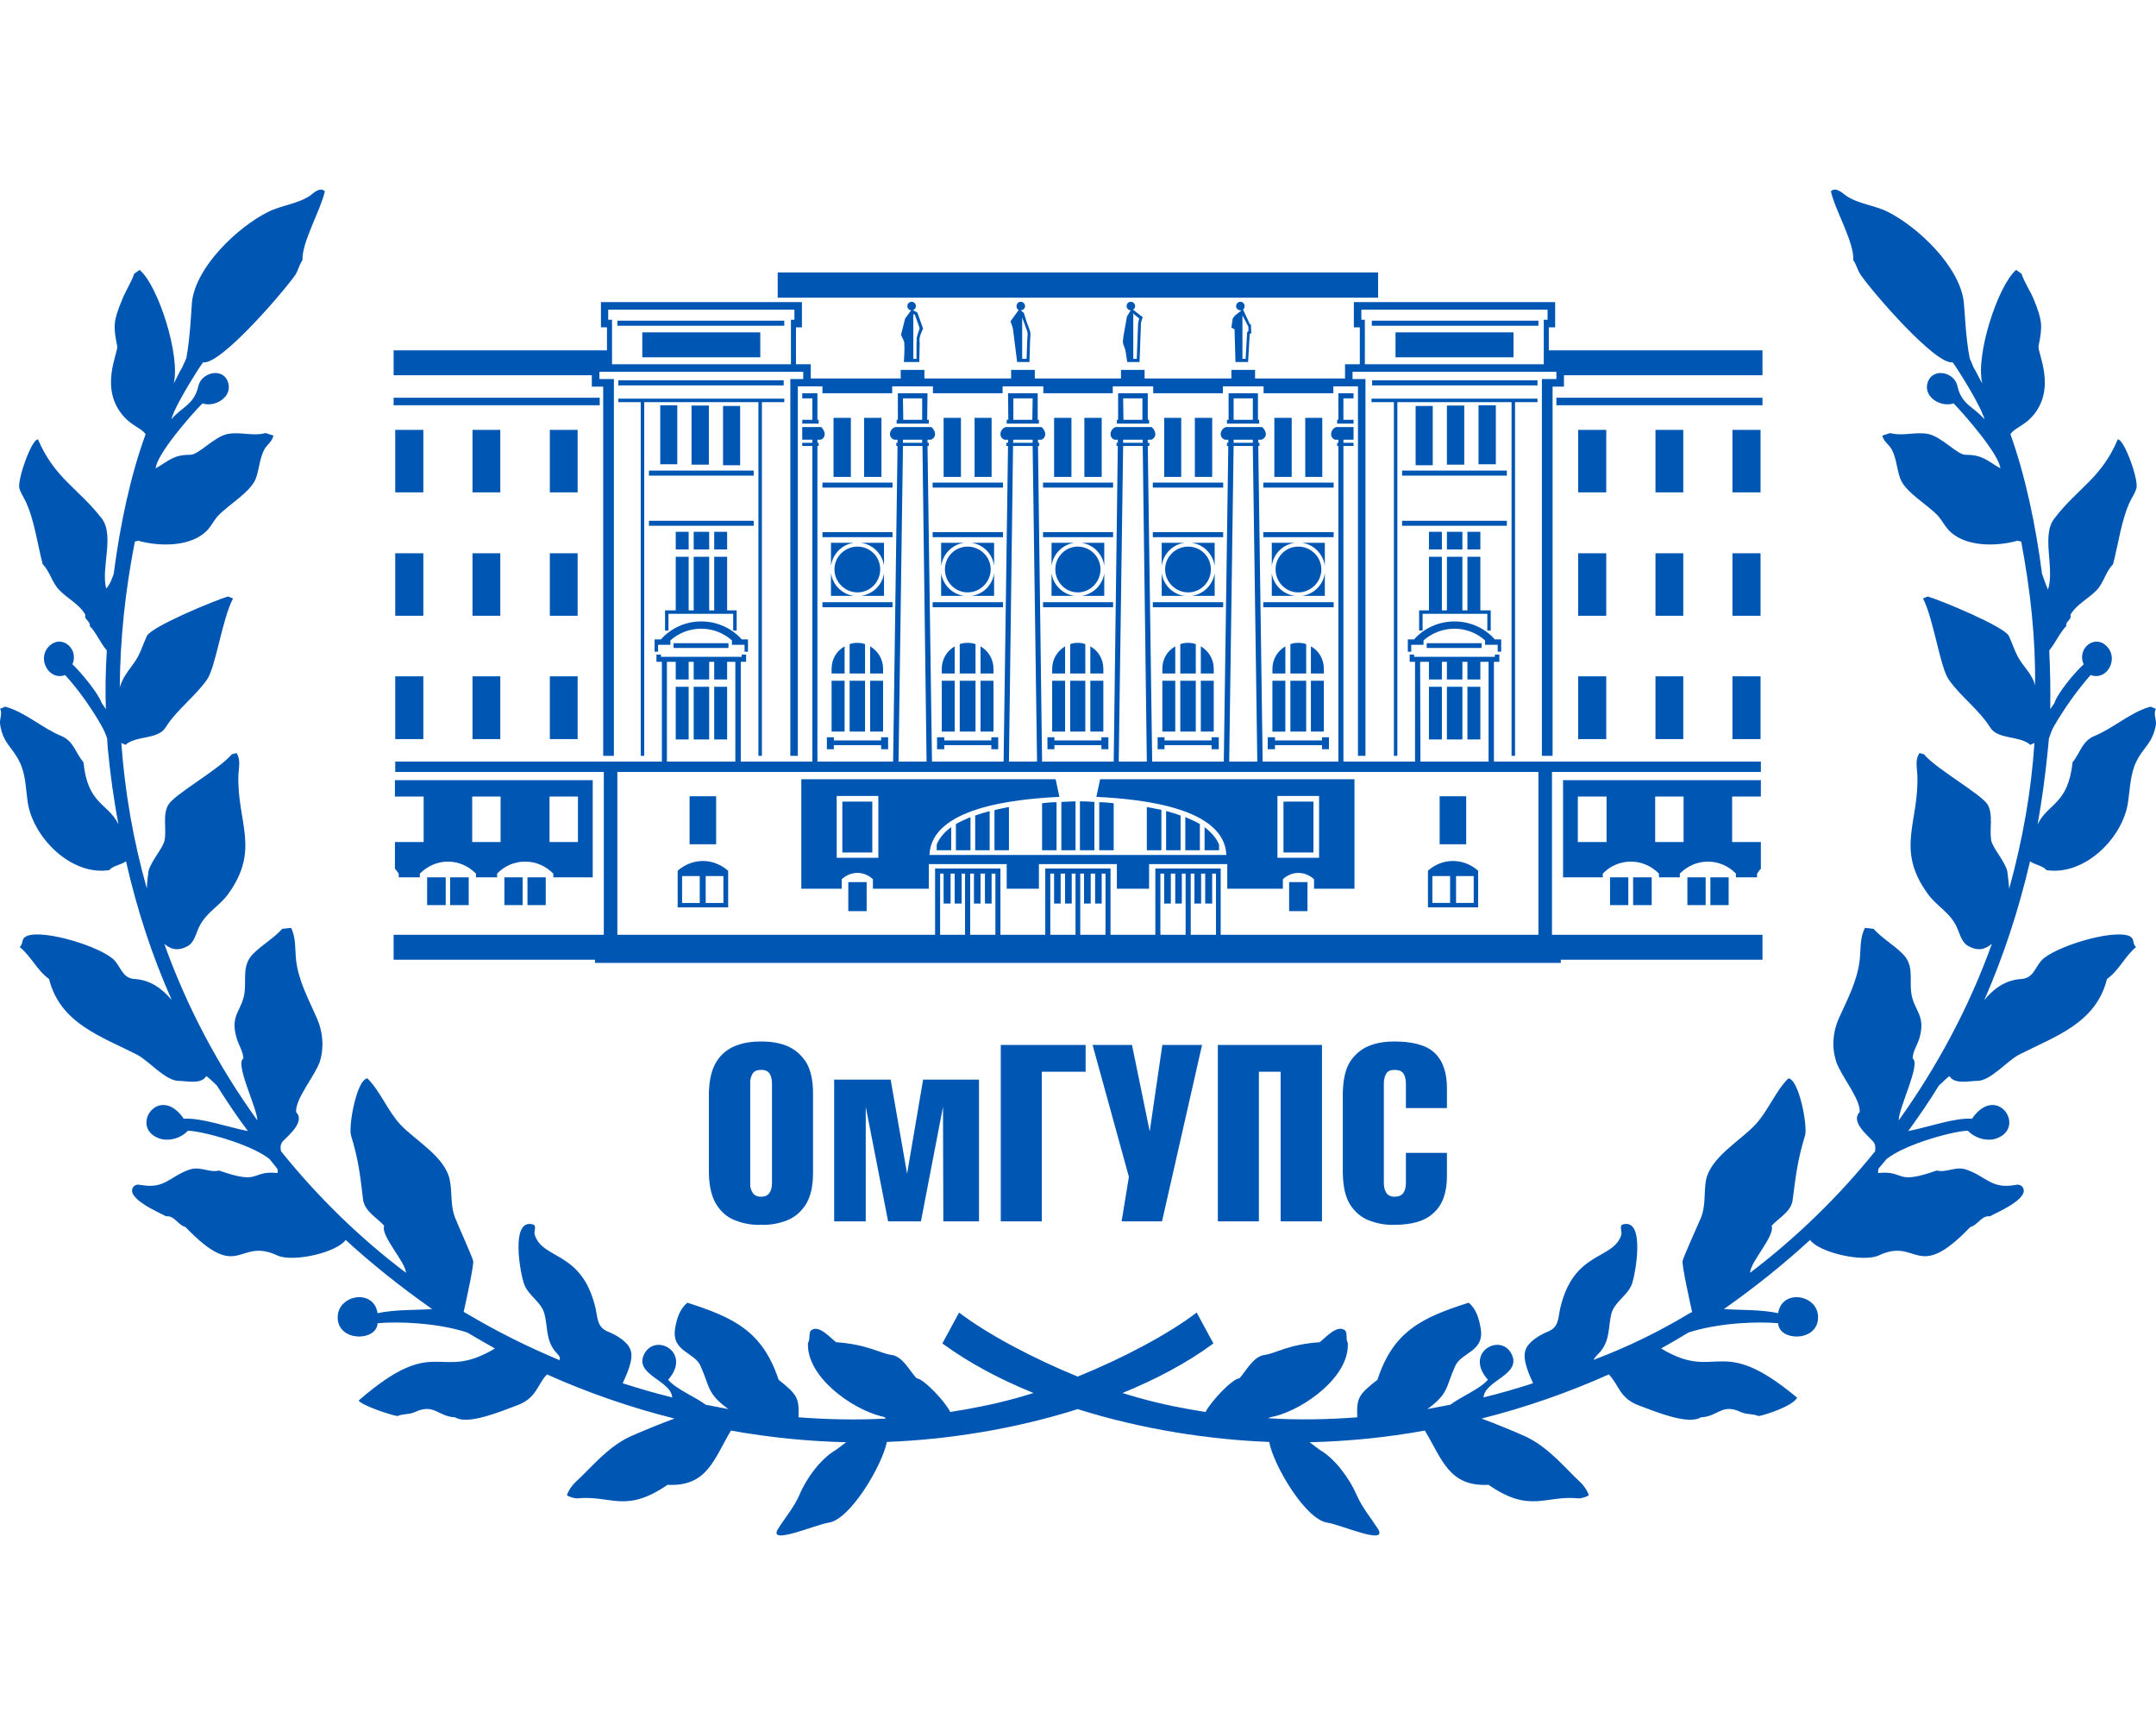
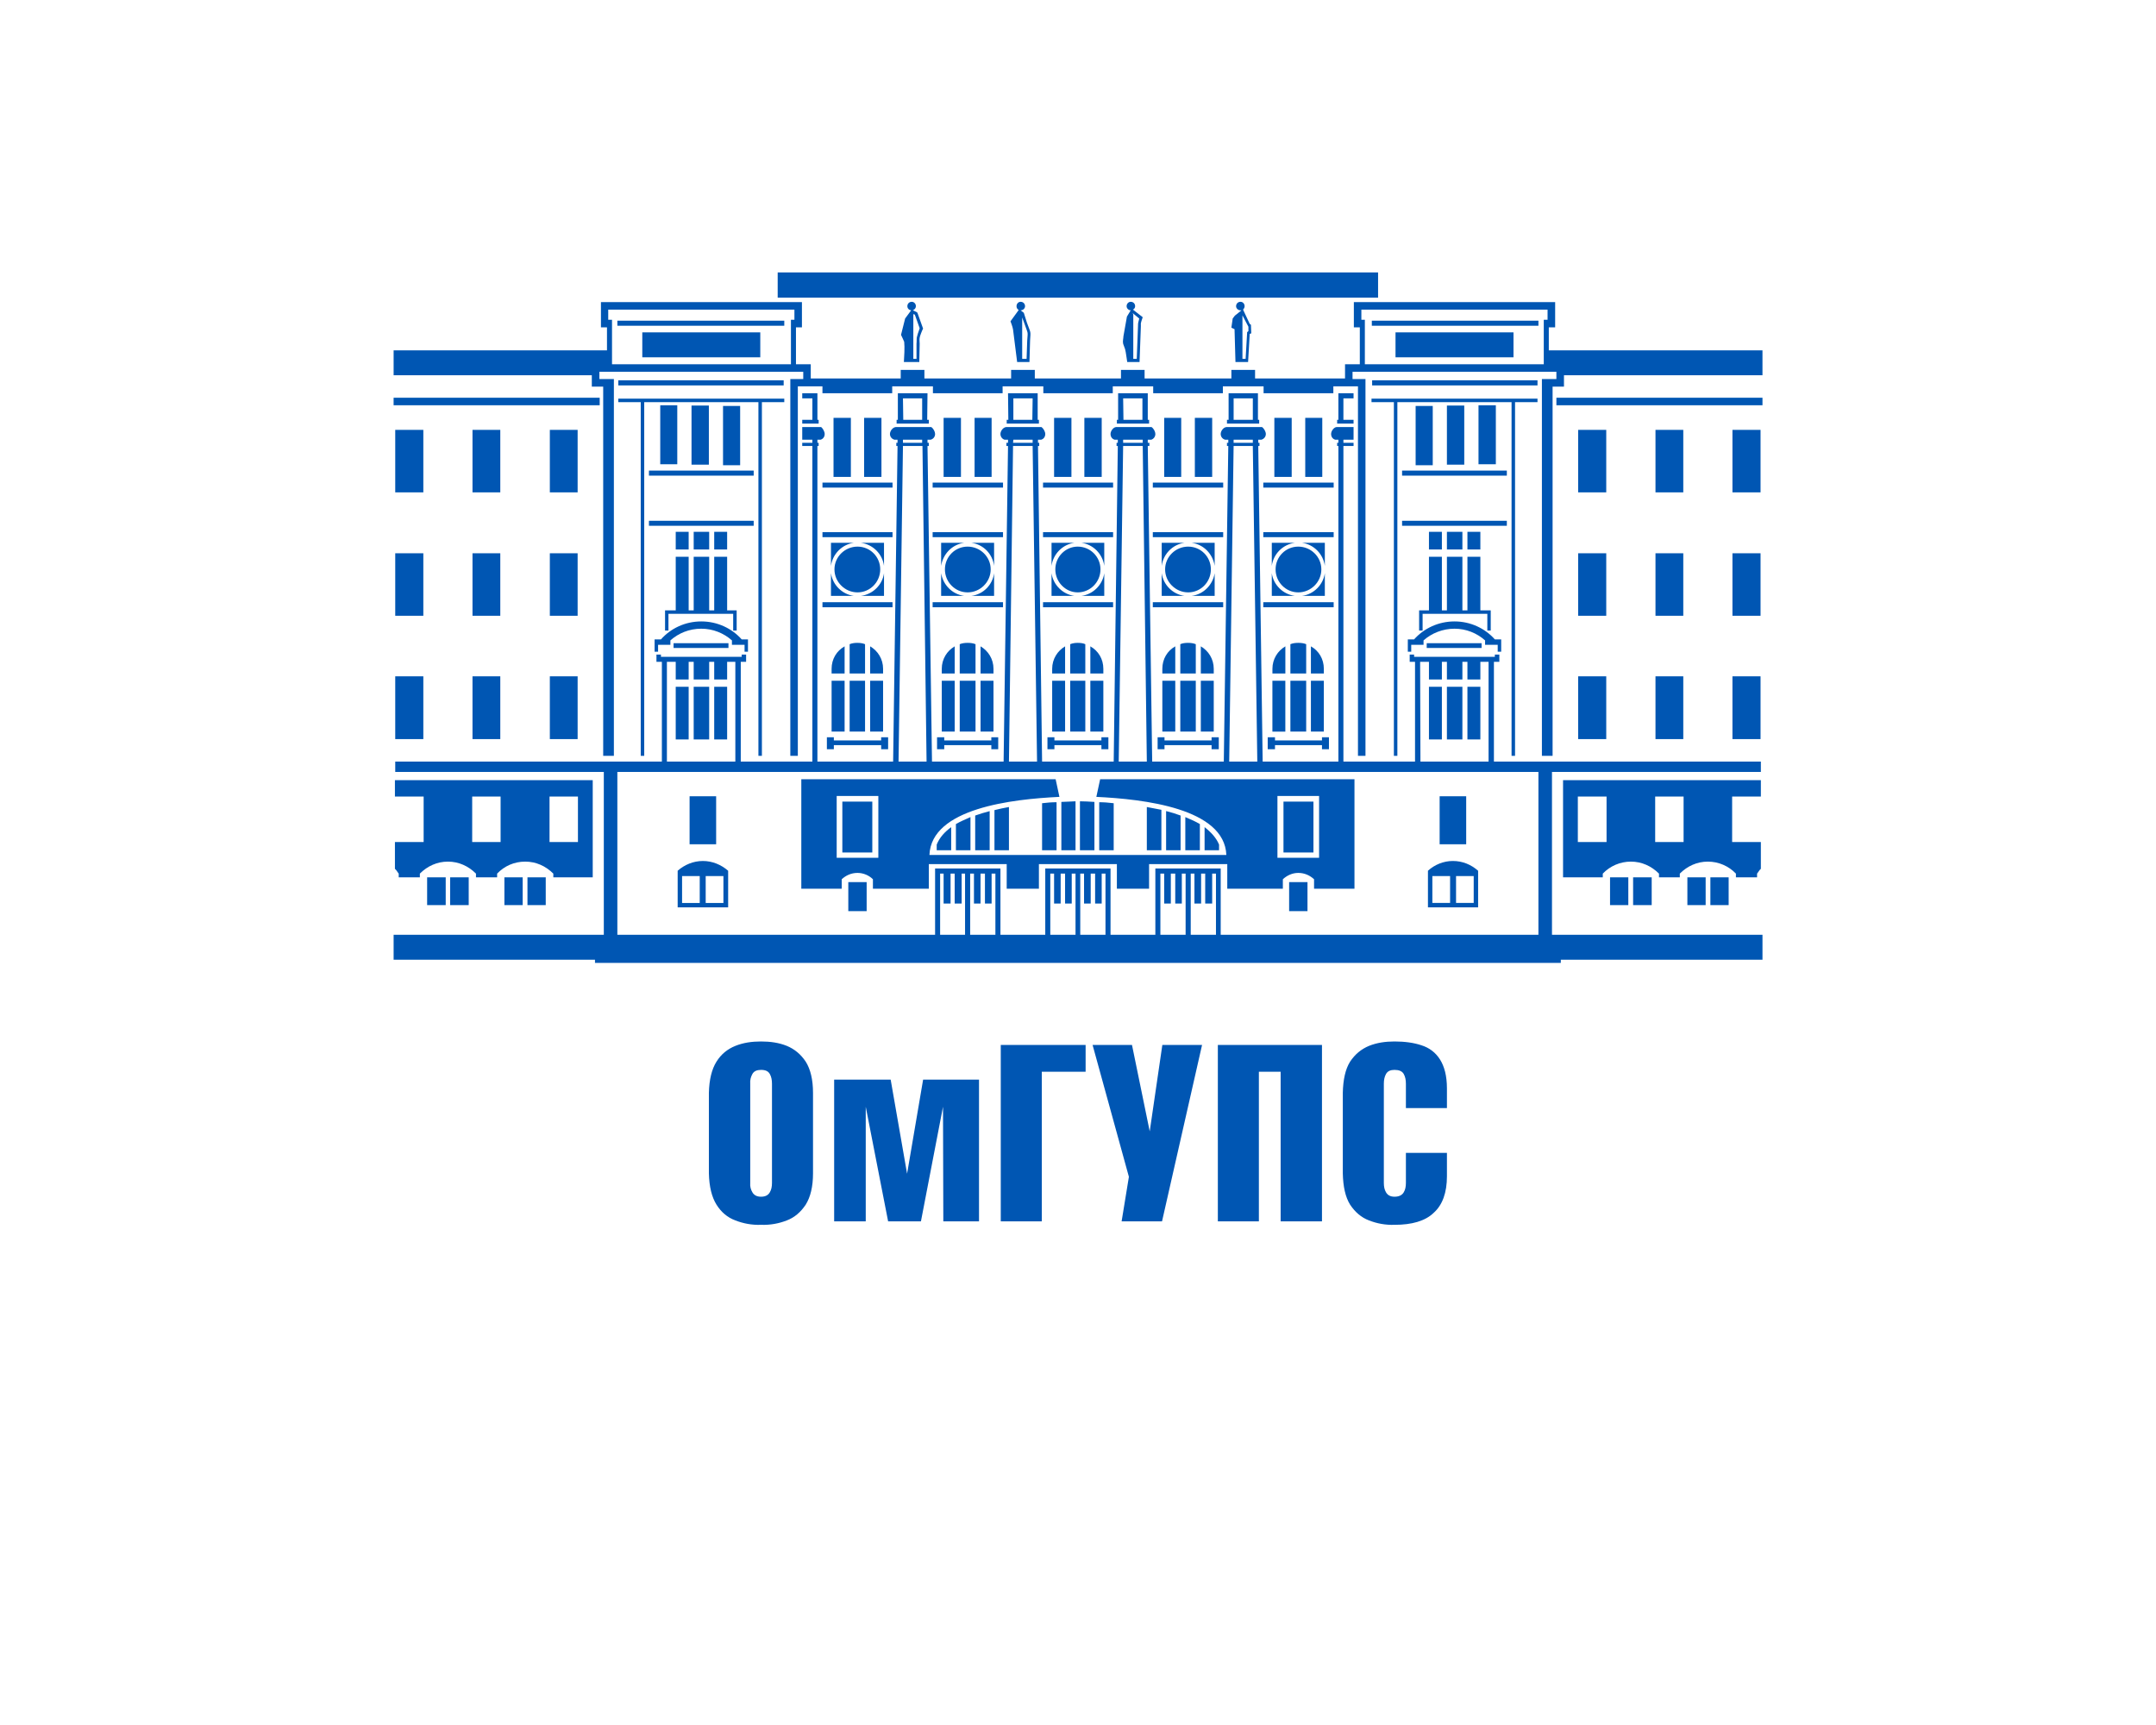
<svg xmlns="http://www.w3.org/2000/svg" xml:space="preserve" width="150px" height="120px" version="1.1" style="shape-rendering:geometricPrecision; text-rendering:geometricPrecision; image-rendering:optimizeQuality; fill-rule:evenodd; clip-rule:evenodd" viewBox="0 0 278.48 173.81">
  <defs>
    <style type="text/css">

    .fil0 {fill:#0056b3}

  </style>
  </defs>
  <g id="Слой_x0020_1">
-     <path class="fil0" d="M41.96 0.22c-0.57,2.53 -2.98,6.56 -2.89,8.89 -0.41,0.57 -0.53,1.26 -0.9,1.87 -1.43,2.08 -9.66,11.7 -11.94,11.33 -0.65,0.86 -2.9,4.48 -3.75,6.4 0,0 -0.16,0.41 -0.16,0.41 -0.09,0.24 -0.17,0.4 -0.17,0.53 1.27,-1.55 2.94,-1.84 3.47,-4.28 0.4,-1.76 3.09,-2.41 3.79,-0.61 0.77,1.95 -1.59,3.42 -3.26,2.85 -1.43,1.43 -5.91,6.56 -6.04,8.39 1.76,-1.01 2.29,-1.75 4.45,-1.75 1.14,0 3.05,-2.32 4.85,-2.69 1.63,-0.32 3.3,0.33 4.89,-0.12 0,0 1.02,0.33 1.02,0.33 -0.13,0.57 -0.49,0.93 -0.86,1.34 -0.9,1.02 -0.94,2.98 -1.43,4.24 -0.69,1.75 -3.58,3.38 -4.89,4.81 -0.49,0.53 -0.77,1.14 -1.22,1.67 -2.08,2.4 -6.4,2.28 -9.09,1.51 -0.16,0.08 -0.28,0.08 -0.41,0.12 -1.26,6.44 -1.91,12.68 -1.95,18.83 0.49,-1.71 1.67,-2.69 2.36,-3.99 0.45,-0.86 0.74,-1.8 1.14,-2.65 0.61,-1.23 8.81,-4.61 10.48,-5.1 0,0 0.65,0.25 0.65,0.25 -1.43,2.73 -2.24,8.92 -3.38,10.51 -1.59,2.24 -3.83,3.79 -5.34,6.16 -0.98,1.59 -3.79,1.01 -5.18,2.24 0,0 -0.53,-0.25 -0.53,-0.25 0.45,6.24 1.51,12.47 3.3,18.83 0,-0.57 0.08,-1.34 0.21,-2.28 0.36,-1.35 1.87,-2.93 2.08,-3.99 0.28,-1.43 -0.29,-3.26 0.48,-4.57 0.82,-1.38 6.61,-4.6 8.2,-6.52 0,0 0.61,-0.16 0.61,-0.16 0.57,0.85 0.28,1.95 0.24,2.89 -0.16,6.11 2.82,9.5 -1.26,15.24 -1.18,1.67 -2.89,2.41 -3.83,4.36 -0.41,0.86 -0.61,2.04 -1.55,2.49 -1.63,0.86 -2.57,-0.08 -2.93,-0.33 2.89,8.07 6.96,15.78 12.02,22.79 0,-1.55 -2.94,-7.34 -1.8,-7.99 -0.04,-0.94 -0.65,-1.79 -0.89,-2.69 -0.9,-3.06 0.81,-3.47 1.06,-6.03 0.16,-1.71 -0.29,-3.34 1.02,-4.73 1.18,-1.22 2.69,-2.04 3.83,-3.3 0,0 1.14,-0.12 1.14,-0.12 0.65,1.3 0.49,2.81 0.65,4.23 0.33,2.69 1.63,5.02 2.69,7.46 0.78,1.76 0.94,3.75 0.37,5.59 -0.61,1.79 -3.22,4.85 -3.06,6.52 1.18,1.18 -0.9,2.93 -1.67,3.71 -0.33,0.32 -0.41,0.77 -0.28,1.34 4.72,5.87 10.14,11.17 16.13,15.69 0,-1.34 -3.3,-4.77 -2.81,-6.07 -0.98,-1.1 -2.52,-1.83 -2.73,-3.42 -0.37,-3.18 -0.61,-5.18 -1.55,-8.24 -0.36,-1.18 0.74,-7.29 2.12,-7.37 1.67,1.67 2.61,4.19 4.24,5.95 2,2.12 5.83,4.19 6.4,7.21 0.33,1.63 0.04,3.22 0.69,4.85 0.33,0.86 2.28,5.18 2.33,5.58 0.08,0.66 -0.94,5.26 -1.23,6.57 0,0 0.37,0.2 0.37,0.2 3.83,2.28 7.82,4.28 12.02,6.03 0.17,-0.49 -0.28,-0.77 -0.61,-1.18 -1.18,-1.51 -0.9,-3.06 -1.34,-4.77 -0.37,-1.55 -2.04,-2.32 -2.61,-3.83 -0.49,-1.18 -1.88,-8.64 1.14,-7.74 0.49,0.16 0.08,0.89 0.2,1.3 1.02,3.34 6.12,2 7.87,9.54 0.28,1.3 0.2,2.44 1.63,3.01 1.02,0.41 2.53,1.27 2.89,2.37 0.45,1.26 -0.61,3.34 -1.02,4.28 2.12,0.69 4.24,1.3 6.4,1.83 -0.16,-2.2 -4.85,-2.89 -3.67,-5.5 1.39,-2.98 6.28,-0.33 3.14,3.22 1.02,1.22 3.55,2.24 4.85,3.22 0.98,0.2 1.96,0.37 2.94,0.57 -2.77,-2 -2.37,-2.81 -3.59,-5.54 -0.77,-1.84 -3.79,-1.84 -3.3,-4.89 0.2,-1.23 0.61,-2.53 1.59,-3.31 5.99,1.92 9.7,3.67 11.78,9.95 2.48,1.96 2.65,2.4 2.57,4.85 3.79,0.28 7.54,0.37 11.28,0.16 -0.08,-0.2 -0.36,-0.24 -0.69,-0.32 -3.79,-0.98 -9.58,-5.1 -9.37,-9.46 0.36,-0.49 0,-1.39 0.49,-1.67 0.98,-0.65 2.44,1.06 3.14,1.59 4.03,0.28 5.7,1.43 7.09,1.63 1.5,0.16 2.36,2 3.3,3.02 0.94,0.08 3.67,2.97 4.36,4.36 2.89,-0.45 5.75,-1.02 8.56,-1.8 0.69,-0.2 1.42,-0.4 2.2,-0.65 -4.32,-1.75 -8.32,-3.87 -11.78,-6.4 0,0 2.16,-3.99 2.16,-3.99 3.79,2.89 9.74,5.99 15.32,8.27 5.63,-2.28 11.58,-5.38 15.37,-8.27 0,0 2.16,3.99 2.16,3.99 -3.42,2.53 -7.46,4.65 -11.74,6.4 0.74,0.25 1.51,0.45 2.2,0.65 2.77,0.78 5.63,1.35 8.52,1.8 0.73,-1.39 3.42,-4.28 4.4,-4.36 0.9,-1.02 1.8,-2.86 3.3,-3.02 1.39,-0.2 3.02,-1.35 7.05,-1.63 0.7,-0.53 2.16,-2.24 3.18,-1.59 0.49,0.28 0.13,1.18 0.45,1.67 0.25,4.36 -5.58,8.48 -9.33,9.46 -0.37,0.08 -0.65,0.12 -0.98,0.28 3.99,0.25 7.79,0.16 11.53,-0.12 -0.08,-2.45 0.09,-2.89 2.61,-4.85 2.04,-6.28 5.75,-8.03 11.78,-9.95 0.98,0.78 1.35,2.08 1.55,3.31 0.53,3.05 -2.49,3.05 -3.3,4.89 -1.22,2.73 -0.82,3.54 -3.59,5.54 0.98,-0.2 2,-0.37 2.98,-0.57 1.26,-0.98 3.79,-2 4.85,-3.22 -3.18,-3.55 1.75,-6.2 3.1,-3.22 1.18,2.61 -3.51,3.3 -3.67,5.5 2.16,-0.53 4.28,-1.14 6.4,-1.83 -0.41,-0.94 -1.43,-3.02 -0.98,-4.28 0.36,-1.1 1.87,-1.96 2.85,-2.37 1.47,-0.57 1.35,-1.71 1.63,-3.01 1.75,-7.54 6.89,-6.2 7.91,-9.54 0.08,-0.41 -0.29,-1.14 0.16,-1.3 3.02,-0.9 1.63,6.56 1.18,7.74 -0.61,1.51 -2.28,2.28 -2.65,3.83 -0.4,1.71 -0.16,3.26 -1.34,4.77 -0.33,0.41 -0.74,0.69 -0.94,1.14 4.53,-1.71 8.56,-3.71 12.35,-5.99 0,0 0.37,-0.2 0.37,-0.2 -0.29,-1.31 -1.31,-5.91 -1.23,-6.57 0.05,-0.4 2,-4.72 2.37,-5.58 0.65,-1.63 0.37,-3.22 0.65,-4.85 0.61,-3.02 4.44,-5.09 6.4,-7.21 1.63,-1.76 2.57,-4.28 4.24,-5.95 1.38,0.08 2.52,6.19 2.16,7.37 -0.94,3.06 -1.18,5.06 -1.59,8.24 -0.16,1.59 -1.71,2.32 -2.73,3.42 0.49,1.3 -2.81,4.73 -2.77,6.07 5.95,-4.52 11.41,-9.82 16.14,-15.69 0.08,-0.57 0,-1.02 -0.33,-1.34 -0.73,-0.78 -2.85,-2.53 -1.67,-3.71 0.16,-1.67 -2.45,-4.73 -3.02,-6.52 -0.61,-1.84 -0.45,-3.83 0.33,-5.59 1.1,-2.44 2.36,-4.77 2.69,-7.46 0.16,-1.42 0,-2.93 0.69,-4.23 0,0 1.1,0.12 1.1,0.12 1.14,1.26 2.65,2.08 3.83,3.3 1.35,1.39 0.86,3.02 1.02,4.73 0.25,2.56 1.96,2.97 1.1,6.03 -0.24,0.9 -0.89,1.75 -0.89,2.69 1.1,0.65 -1.84,6.44 -1.8,7.99 5.02,-7.01 9.13,-14.72 12.03,-22.79 -0.41,0.25 -1.31,1.19 -2.94,0.33 -0.98,-0.45 -1.18,-1.63 -1.59,-2.49 -0.89,-1.95 -2.61,-2.69 -3.79,-4.36 -4.12,-5.74 -1.1,-9.13 -1.3,-15.24 -0.04,-0.94 -0.33,-2.04 0.28,-2.89 0,0 0.57,0.16 0.57,0.16 1.59,1.92 7.42,5.14 8.24,6.52 0.73,1.31 0.2,3.14 0.44,4.57 0.21,1.06 1.72,2.64 2.08,3.99 0.12,0.94 0.21,1.71 0.25,2.28 1.75,-6.36 2.85,-12.59 3.26,-18.83 0,0 -0.53,0.25 -0.53,0.25 -1.39,-1.23 -4.2,-0.65 -5.18,-2.24 -1.51,-2.37 -3.75,-3.92 -5.34,-6.16 -1.14,-1.59 -1.95,-7.78 -3.34,-10.51 0,0 0.61,-0.25 0.61,-0.25 1.67,0.49 9.87,3.87 10.48,5.1 0.4,0.85 0.69,1.79 1.14,2.65 0.69,1.3 1.91,2.28 2.24,3.75 0.08,-5.91 -0.57,-12.15 -1.79,-18.59 -0.13,-0.04 -0.29,-0.04 -0.45,-0.12 -2.69,0.77 -7.01,0.89 -9.05,-1.51 -0.45,-0.53 -0.77,-1.14 -1.22,-1.67 -1.31,-1.43 -4.24,-3.06 -4.89,-4.81 -0.49,-1.26 -0.53,-3.22 -1.43,-4.24 -0.37,-0.41 -0.77,-0.77 -0.9,-1.34 0,0 1.02,-0.33 1.02,-0.33 1.59,0.45 3.3,-0.2 4.89,0.12 1.8,0.37 3.75,2.69 4.85,2.69 2.2,0 2.73,0.74 4.49,1.75 -0.17,-1.83 -4.65,-6.96 -6.04,-8.39 -1.71,0.57 -4.07,-0.9 -3.3,-2.85 0.74,-1.8 3.43,-1.15 3.79,0.61 0.53,2.44 2.2,2.73 3.47,4.28 0,-0.13 -0.04,-0.29 -0.17,-0.53 0,0 -0.16,-0.41 -0.16,-0.41 -0.85,-1.92 -3.1,-5.54 -3.75,-6.4 -2.24,0.37 -10.51,-9.25 -11.9,-11.33 -0.41,-0.61 -0.53,-1.3 -0.94,-1.87 0.13,-2.33 -2.32,-6.36 -2.89,-8.89 0.61,-0.61 1.47,0.2 1.96,0.57 1.63,1.1 3.71,1.22 5.46,2.12 3.87,1.96 9.21,7.05 9.74,11.58 0.12,0.97 0.24,4.68 0.77,7.29 0,0 0.53,1.26 0.53,1.26 0.25,0.33 0.86,1.68 1.1,2 -0.93,-3.59 2,-12.63 4.36,-14.67 0,0 0.7,0.49 0.7,0.49 0.4,1.18 1.14,2.24 1.63,3.42 1.06,2.69 1.1,3.3 0.57,5.95 -0.17,0.82 2.44,5.54 -0.9,9.17 -1.02,1.1 -2.32,1.47 -2.73,2.2 1.92,5.34 3.26,11.7 4.08,18.02 0.24,0.69 0.48,1.38 0.77,2.04 0.9,-2.78 -0.9,-6.97 0.82,-9.18 3.01,-3.95 6.07,-5.17 8.19,-10.22 0.85,-0.05 2.77,5.38 2.4,6.35 -0.16,0.53 -0.45,1.02 -0.73,1.51 -1.18,2.36 -1.59,5.67 -2.28,8.27 -0.94,0.94 -1.19,2.37 -2.12,3.35 -1.06,1.1 -2.57,1.79 -3.39,3.18 0.25,0.61 -0.65,0.81 -0.53,1.46 -0.77,0.74 -1.42,2.2 -2.2,3.14 0.13,2.69 0.17,5.26 0.13,7.58 0,0 0.53,-0.77 0.53,-0.77 0.44,-1.35 2.69,-4.04 3.79,-5.02 -0.98,-2.2 1.75,-4.15 3.26,-1.99 1.1,1.63 -0.37,4.11 -2.37,3.38 -1.71,1.92 -3.46,4.4 -4.77,6.68 -0.24,0.45 -0.44,0.98 -0.61,1.51 0,0 -0.12,1.27 -0.12,1.27 -0.33,3.38 -0.77,6.64 -1.34,9.82 1.38,-2.81 3.91,-2.49 4.52,-8.03 0.98,-1.18 1.22,-2.73 2.81,-3.38 2.49,-1.02 4.69,-3.1 7.26,-3.79 0,0 0.69,0.28 0.69,0.28 -0.37,0.65 0.08,1.35 0,2.04 -0.45,2.48 -1.59,2.85 -2.53,4.77 -0.77,1.59 -0.81,3.42 -1.06,5.17 -0.61,4.61 -5.58,9.62 -10.55,8.85 -0.45,-0.57 -1.55,-0.7 -2.12,-1.14 -1.47,6.31 -3.43,12.26 -5.91,17.93 1.22,-1.51 2.77,-2.61 4.81,-2.73 1.5,-0.12 1.71,-1.39 2.56,-2.37 1.55,-1.75 9.22,-4.11 11.38,-3.17 0.73,0.36 0.32,0.93 0.85,1.42 -1.43,1.18 -2.2,3.02 -3.75,4.12 -1.42,5.75 -6.76,7.42 -11.37,9.78 -1.55,0.81 -3.67,3.38 -5.38,3.38 -1.06,0 -2.93,0.49 -3.59,-0.61 -0.12,0.04 -0.65,0.53 -1.38,1.22 -1.22,2 -2.57,3.96 -3.95,5.87 2.56,-0.49 5.99,-1.75 8.23,-1.59 3.18,-4.6 7.01,1.02 3.3,2.49 -1.26,0.53 -2.89,0.04 -3.83,-0.94 -1.63,0 -7.91,1.63 -10.48,3.63 0,0 -1.06,1.26 -1.06,1.26 -0.04,0.17 -0.08,0.37 -0.04,0.57 3.55,-0.36 2.04,1.63 7.54,-0.32 1.39,0.32 2.49,-0.65 3.96,-0.08 2.48,0.89 3.13,2.48 6.15,1.95 0.33,-0.08 0.73,-0.08 0.98,0.25 1.1,1.46 -3.42,3.34 -4.2,3.79 -1.1,-0.13 -1.55,1.14 -2.53,1.38 -7.05,7.34 -6.72,1.27 -11.82,3.67 -2.03,0.94 -7.74,-0.37 -8.88,-2 -3.42,3.14 -7.13,6.12 -11.13,8.93 2.33,0.16 4.69,0.04 7.01,0.53 0.49,-3.3 5.46,-2.36 5.14,0.81 -0.29,2.94 -5.05,2.78 -5.14,0.49 -2.56,-0.24 -7.62,-0.08 -11.57,1.19 -1.14,0.69 -2.32,1.38 -3.55,2.07 7.38,4.45 7.42,-2.12 17.57,6.36 -0.57,1.06 -4,2.2 -4.97,2.37 -0.74,-0.33 -1.59,-0.17 -2.33,-0.53 -2.44,-1.15 -2.93,0.61 -5.13,0.69 -1.71,1.06 -6.16,-0.86 -7.95,-1.51 -2.61,-0.94 -2.61,-2.69 -3.95,-4.03 -5.26,2.36 -10.8,4.28 -16.43,5.7 1.67,0.61 4.57,1.8 5.79,2.37 2.93,1.42 4.93,3.95 6.97,5.86 0.24,0.21 0.81,0.86 1.1,1.68 0,0 -0.57,0.36 -1.3,0.4 -4.37,-0.45 -6.24,2 -11.66,-1.75 -5.1,0.25 -5.95,-3.22 -8.23,-7.01 -4.94,0.9 -9.95,1.39 -14.88,1.51 0,0 1.3,0.98 1.3,0.98 1.96,1.1 3.88,3.75 4.77,5.82 0.74,1.68 1.8,2.9 2.77,4.41 1.31,2.16 -4.85,-0.57 -6.52,-0.82 -2.85,-0.37 -7.01,-7.46 -7.54,-10.43 -7.7,-0.29 -16.5,-1.63 -24.74,-4.24 -8.19,2.61 -16.95,3.95 -24.65,4.24 -0.57,2.97 -4.73,10.06 -7.54,10.43 -1.67,0.25 -7.87,2.98 -6.52,0.82 0.93,-1.51 2.03,-2.73 2.77,-4.41 0.85,-2.07 2.77,-4.72 4.73,-5.82 0,0 1.3,-0.98 1.3,-0.98 -4.93,-0.12 -9.9,-0.61 -14.88,-1.51 -2.24,3.79 -3.09,7.26 -8.19,7.01 -5.46,3.75 -7.29,1.3 -11.7,1.75 -0.73,-0.04 -1.3,-0.4 -1.3,-0.4 0.29,-0.82 0.86,-1.47 1.1,-1.68 2.08,-1.91 4.04,-4.44 6.97,-5.86 1.26,-0.57 4.12,-1.76 5.83,-2.37 -5.67,-1.42 -11.21,-3.34 -16.47,-5.7 -1.3,1.34 -1.3,3.09 -3.95,4.03 -1.79,0.65 -6.24,2.57 -7.91,1.51 -2.2,-0.08 -2.69,-1.84 -5.17,-0.69 -0.74,0.36 -1.55,0.2 -2.29,0.53 -0.97,-0.17 -4.44,-1.31 -5.01,-2 10.19,-8.85 10.19,-2.28 17.61,-6.73 -1.23,-0.69 -2.41,-1.38 -3.59,-2.07 -3.91,-1.27 -8.97,-1.43 -11.57,-1.19 -0.09,2.29 -4.85,2.45 -5.14,-0.49 -0.28,-3.17 4.65,-4.11 5.14,-0.81 2.32,-0.49 4.68,-0.37 7.05,-0.53 -4,-2.81 -7.75,-5.79 -11.17,-8.93 -1.14,1.63 -6.81,2.94 -8.84,2 -5.14,-2.4 -4.81,3.67 -11.86,-3.67 -0.94,-0.24 -1.43,-1.51 -2.49,-1.38 -0.82,-0.45 -5.3,-2.33 -4.24,-3.79 0.25,-0.33 0.65,-0.33 1.02,-0.25 3.02,0.53 3.67,-1.06 6.11,-1.95 1.51,-0.57 2.57,0.4 3.96,0.08 5.5,1.95 3.99,-0.04 7.54,0.32 0.04,-0.2 0.04,-0.4 -0.04,-0.57 0,0 -1.02,-1.26 -1.02,-1.26 -2.57,-2 -8.89,-3.63 -10.52,-3.63 -0.89,0.98 -2.57,1.47 -3.83,0.94 -3.71,-1.47 0.12,-7.09 3.3,-2.49 2.24,-0.16 5.71,1.1 8.28,1.59 -1.43,-1.91 -2.74,-3.87 -4,-5.87 -0.69,-0.69 -1.26,-1.18 -1.38,-1.22 -0.66,1.1 -2.53,0.61 -3.55,0.61 -1.71,0 -3.83,-2.57 -5.38,-3.38 -4.61,-2.36 -9.94,-4.03 -11.37,-9.78 -1.55,-1.1 -2.32,-2.94 -3.79,-4.12 0.53,-0.49 0.12,-1.06 0.9,-1.42 2.16,-0.94 9.78,1.42 11.37,3.17 0.85,0.98 1.06,2.25 2.52,2.37 2.08,0.12 3.59,1.22 4.85,2.73 -2.52,-5.67 -4.48,-11.62 -5.91,-17.93 -0.57,0.44 -1.71,0.57 -2.16,1.14 -4.93,0.77 -9.9,-4.24 -10.55,-8.85 -0.25,-1.75 -0.25,-3.58 -1.06,-5.17 -0.94,-1.92 -2.08,-2.29 -2.49,-4.77 -0.12,-0.69 0.33,-1.39 0,-2.04 0,0 0.65,-0.28 0.65,-0.28 2.57,0.69 4.77,2.77 7.26,3.79 1.59,0.65 1.83,2.2 2.85,3.38 0.57,5.54 3.14,5.22 4.53,8.03 -0.62,-3.18 -1.06,-6.44 -1.39,-9.82 0,0 -0.08,-1.27 -0.08,-1.27 -0.16,-0.53 -0.41,-1.06 -0.65,-1.51 -1.27,-2.28 -3.02,-4.76 -4.77,-6.68 -1.96,0.73 -3.47,-1.75 -2.37,-3.38 1.55,-2.16 4.24,-0.21 3.31,1.99 1.05,0.98 3.3,3.67 3.79,5.02 0,0 0.53,0.77 0.53,0.77 -0.09,-2.32 -0.05,-4.89 0.12,-7.58 -0.82,-0.94 -1.43,-2.4 -2.2,-3.14 0.12,-0.65 -0.78,-0.85 -0.57,-1.46 -0.78,-1.39 -2.29,-2.08 -3.35,-3.18 -0.97,-0.98 -1.22,-2.41 -2.16,-3.35 -0.69,-2.6 -1.1,-5.91 -2.28,-8.27 -0.24,-0.49 -0.57,-0.98 -0.73,-1.51 -0.33,-0.97 1.55,-6.4 2.4,-6.35 2.16,5.05 5.18,6.27 8.24,10.22 1.67,2.21 -0.13,6.4 0.57,9.05 0.49,-0.53 0.73,-1.22 0.97,-1.91 0.82,-6.32 2.16,-12.68 4.12,-18.02 -0.45,-0.73 -1.75,-1.1 -2.73,-2.2 -3.38,-3.63 -0.77,-8.35 -0.94,-9.17 -0.53,-2.65 -0.49,-3.26 0.61,-5.95 0.45,-1.18 1.19,-2.24 1.59,-3.42 0,0 0.7,-0.49 0.7,-0.49 2.4,2.04 5.29,11.08 4.4,14.67 0.2,-0.32 0.81,-1.67 1.06,-2 0,0 0.57,-1.26 0.57,-1.26 0.49,-2.61 0.65,-6.32 0.73,-7.29 0.53,-4.53 5.87,-9.62 9.78,-11.58 1.76,-0.9 3.79,-1.02 5.46,-2.12 0.49,-0.37 1.31,-1.18 1.92,-0.57z" />
    <g>
      <path class="fil0" d="M166.02 67.51c0,0 0,0.45 0,0.45 0,0 0,2.04 0,2.04 0,0 -1.67,0 -1.67,0 0,0 0,-2.04 0,-2.04 0,0 0,-0.45 0,-0.45 0,0 0,-4.08 0,-4.08 0,0 1.67,0 1.67,0 0,0 0,4.08 0,4.08zm-114.97 -4.65c0,0 3.63,0 3.63,0 0,0 0,8.11 0,8.11 0,0 -3.63,0 -3.63,0 0,0 0,-8.11 0,-8.11l0 0zm9.98 0c0,0 3.59,0 3.59,0 0,0 0,8.11 0,8.11 0,0 -3.59,0 -3.59,0 0,0 0,-8.11 0,-8.11l0 0zm9.99 0c0,0 3.59,0 3.59,0 0,0 0,8.11 0,8.11 0,0 -3.59,0 -3.59,0 0,0 0,-8.11 0,-8.11l0 0zm-19.97 -15.89c0,0 3.63,0 3.63,0 0,0 0,8.07 0,8.07 0,0 -3.63,0 -3.63,0 0,0 0,-8.07 0,-8.07l0 0zm9.98 0c0,0 3.59,0 3.59,0 0,0 0,8.07 0,8.07 0,0 -3.59,0 -3.59,0 0,0 0,-8.07 0,-8.07l0 0zm9.99 0c0,0 3.59,0 3.59,0 0,0 0,8.07 0,8.07 0,0 -3.59,0 -3.59,0 0,0 0,-8.07 0,-8.07l0 0zm-19.97 -15.94c0,0 3.63,0 3.63,0 0,0 0,8.07 0,8.07 0,0 -3.63,0 -3.63,0 0,0 0,-8.07 0,-8.07l0 0zm9.98 0c0,0 3.59,0 3.59,0 0,0 0,8.07 0,8.07 0,0 -3.59,0 -3.59,0 0,0 0,-8.07 0,-8.07l0 0zm9.99 0c0,0 3.59,0 3.59,0 0,0 0,8.07 0,8.07 0,0 -3.59,0 -3.59,0 0,0 0,-8.07 0,-8.07l0 0zm6.44 -3.18c0,0 -26.62,0 -26.62,0 0,0 0,-0.97 0,-0.97 0,0 26.62,0 26.62,0 0,0 0,0.97 0,0.97l0 0zm82 -9.82c0,0 -0.41,-0.2 -0.41,-0.2 0,0 0.17,-1.18 0.17,-1.18 0,0 0.28,-0.37 0.28,-0.37 0,0 0.86,-0.69 0.86,-0.69 -0.04,0 -0.08,0 -0.13,0 -0.32,0 -0.57,-0.25 -0.57,-0.53 0,-0.33 0.25,-0.57 0.57,-0.57 0.29,0 0.53,0.24 0.53,0.57 0,0.16 -0.08,0.32 -0.2,0.44 0,0 0.86,1.84 0.86,1.84 0,0 0.16,0.12 0.16,0.12 0,0 0.04,1.1 0.04,1.1 0,0 -0.2,0.08 -0.2,0.08 0,0 -0.21,3.63 -0.21,3.63 0,0 -1.63,0 -1.63,0 0,0 -0.12,-4.24 -0.12,-4.24l0 0zm1.02 -1.79c0,0 0,5.62 0,5.62 0,0 0.41,0 0.41,0 0,0 0.2,-3.46 0.2,-3.46 0,0 0.16,-0.12 0.16,-0.12 0,0 0,-0.57 0,-0.57 0,0 -0.77,-1.47 -0.77,-1.47l0 0zm-15.16 4.36c0,0 -0.25,-0.69 -0.25,-0.69 -0.08,-0.33 0.04,-0.74 0.04,-0.98 0,0 0.45,-2.53 0.45,-2.53 0,0 0.49,-0.81 0.49,-0.81 -0.28,0 -0.53,-0.25 -0.53,-0.53 0,-0.33 0.25,-0.57 0.53,-0.57 0.33,0 0.57,0.24 0.57,0.57 0,0.2 -0.12,0.36 -0.28,0.44 0,0 1.26,0.98 1.26,0.98 -0.08,0.29 -0.28,0.7 -0.24,0.98 0,0 0,0.2 0,0.2 0,0 -0.17,4.61 -0.17,4.61 0,0 -1.59,0 -1.59,0 -0.08,-0.41 -0.16,-1.26 -0.28,-1.67l0 0zm1.06 -4.48c0,0 0,5.74 0,5.74 0,0 0.45,0 0.45,0 0,0 0.16,-4.24 0.16,-4.24 0,-0.49 0.04,-0.44 0.16,-0.97 0,0 -0.85,-0.7 -0.85,-0.7 0,0 0.08,0.17 0.08,0.17l0 0zm-14.35 0.4c0,0 0,5.34 0,5.34 0,0 0.57,0 0.57,0 0,0 0.08,-2.36 0.08,-2.36 0.09,-1.26 0.13,-0.78 -0.36,-2.2 0,0 -0.29,-0.78 -0.29,-0.78l0 0zm0.21 -0.61c0,0 0.4,1.27 0.4,1.27 0.53,1.46 0.49,1.01 0.41,2.32 0,0 -0.08,2.77 -0.08,2.77 0,0 -1.59,0 -1.59,0 0,0 -0.53,-4.2 -0.53,-4.2 -0.04,-0.32 -0.33,-1.06 -0.33,-1.06 0,0 1.06,-1.46 1.06,-1.46 -0.2,-0.13 -0.28,-0.29 -0.28,-0.49 0,-0.33 0.24,-0.57 0.53,-0.57 0.32,0 0.57,0.24 0.57,0.57 0,0.28 -0.25,0.53 -0.57,0.53 0,0 0.41,0.32 0.41,0.32l0 0zm-14.31 -0.32c0,0 0.24,0.12 0.24,0.12 0.09,0.04 0.29,0.12 0.33,0.2 0,0 0.73,2.04 0.73,2.04 -0.08,0.12 -0.44,1.02 -0.44,1.18 -0.05,0.29 0,0.45 0,0.78 0,0 -0.05,2.36 -0.05,2.36 0,0 -1.99,0 -1.99,0 0.04,-0.65 0.12,-1.92 0.04,-2.61 0,0 -0.16,-0.37 -0.16,-0.37 -0.09,-0.2 -0.17,-0.36 -0.25,-0.53 0,0 0.53,-2.11 0.53,-2.11 0,0 0.78,-1.06 0.78,-1.06 -0.29,-0.04 -0.49,-0.25 -0.49,-0.53 0,-0.33 0.24,-0.57 0.57,-0.57 0.28,0 0.53,0.24 0.53,0.57 0,0.24 -0.17,0.44 -0.41,0.53 0,0 0.04,0 0.04,0l0 0zm0.04 0.57c0,0 0,5.7 0,5.7 0,0 0.41,0 0.41,0 0,0 0,-1.95 0,-1.95 0.04,-0.33 0,-0.53 0.04,-0.82 0,-0.08 0.24,-0.85 0.37,-1.18 0,0 -0.62,-1.75 -0.62,-1.75 0,0 -0.16,-0.09 -0.16,-0.09 0,0 -0.04,0.09 -0.04,0.09l0 0zm60.03 -5.46c0,0 0,3.26 0,3.26 0,0 -77.55,0 -77.55,0 0,0 0,-3.26 0,-3.26 0,0 77.55,0 77.55,0l0 0zm-126.99 73.56c0,0 3.71,0 3.71,0 0,0 0,-5.87 0,-5.87 0,0 -3.71,0 -3.71,0 0,0 0,-2.12 0,-2.12 0,0 25.55,0 25.55,0 0,0 0,12.55 0,12.55 0,0 -5.09,0 -5.09,0 0,0 0,-0.48 0,-0.48 -0.98,-0.98 -2.24,-1.55 -3.63,-1.55 -1.43,0 -2.69,0.57 -3.63,1.55 0,0 0,0.48 0,0.48 0,0 -2.73,0 -2.73,0 0,0 0,-0.48 0,-0.48 -0.98,-0.98 -2.24,-1.55 -3.62,-1.55 -1.39,0 -2.65,0.57 -3.63,1.55 0,0 0,0.48 0,0.48 0,0 -2.73,0 -2.73,0 0,0 0,-0.48 0,-0.48 -0.21,-0.25 -0.25,-0.41 -0.49,-0.62 0,0 0,-3.46 0,-3.46l0 0zm9.98 -5.87c0,0 0,5.87 0,5.87 0,0 3.67,0 3.67,0 0,0 0,-5.87 0,-5.87 0,0 -3.67,0 -3.67,0l0 0zm9.99 0c0,0 0,5.87 0,5.87 0,0 3.67,0 3.67,0 0,0 0,-5.87 0,-5.87 0,0 -3.67,0 -3.67,0l0 0zm-5.83 10.43c0,0 2.36,0 2.36,0 0,0 0,3.59 0,3.59 0,0 -2.36,0 -2.36,0 0,0 0,-3.59 0,-3.59l0 0zm-9.98 0c0,0 2.4,0 2.4,0 0,0 0,3.59 0,3.59 0,0 -2.4,0 -2.4,0 0,0 0,-3.59 0,-3.59l0 0zm2.97 0c0,0 2.4,0 2.4,0 0,0 0,3.59 0,3.59 0,0 -2.4,0 -2.4,0 0,0 0,-3.59 0,-3.59l0 0zm9.99 0c0,0 2.36,0 2.36,0 0,0 0,3.59 0,3.59 0,0 -2.36,0 -2.36,0 0,0 0,-3.59 0,-3.59l0 0zm17.15 -60.97c0,0 2.2,0 2.2,0 0,0 0,7.62 0,7.62 0,0 -2.2,0 -2.2,0 0,0 0,-7.62 0,-7.62l0 0zm4.04 0.04c0,0 2.24,0 2.24,0 0,0 0,7.63 0,7.63 0,0 -2.24,0 -2.24,0 0,0 0,-7.63 0,-7.63l0 0zm4.07 0.05c0,0 2.21,0 2.21,0 0,0 0,7.66 0,7.66 0,0 -2.21,0 -2.21,0 0,0 0,-7.66 0,-7.66l0 0zm5.02 -0.49c0,0 0,45.68 0,45.68 0,0 -0.45,0 -0.45,0 0,0 0,-45.68 0,-45.68 0,0 -14.75,0 -14.75,0 0,0 0,45.68 0,45.68 0,0 -0.45,0 -0.45,0 0,0 0,-45.68 0,-45.68 0,0 -2.9,0 -2.9,0 0,0 0,-0.45 0,-0.45 0,0 21.44,0 21.44,0 0,0 0,0.45 0,0.45 0,0 -2.89,0 -2.89,0l0 0zm-14.59 8.84c0,0 13.53,0 13.53,0 0,0 0,0.65 0,0.65 0,0 -13.53,0 -13.53,0 0,0 0,-0.65 0,-0.65l0 0zm0 6.48c0,0 13.53,0 13.53,0 0,0 0,0.65 0,0.65 0,0 -13.53,0 -13.53,0 0,0 0,-0.65 0,-0.65l0 0zm12.35 16.02c0,0 -1.63,0 -1.63,0 0,0 0,-0.57 0,-0.57 -1.06,-0.94 -2.45,-1.51 -3.96,-1.51 -1.55,0 -2.93,0.57 -3.99,1.51 0,0 0,0.57 0,0.57 0,0 -1.59,0 -1.59,0 0,0 0,0.89 0,0.89 0,0 -0.45,0 -0.45,0 0,0 0,-1.59 0,-1.59 0,0 0.82,0 0.82,0 1.26,-1.42 3.13,-2.32 5.21,-2.32 2.08,0 3.96,0.9 5.22,2.32 0,0 0.81,0 0.81,0 0,0 0,1.59 0,1.59 0,0 -0.44,0 -0.44,0 0,0 0,-0.89 0,-0.89l0 0zm-9.17 -0.21c0,0 7.09,0 7.09,0 0,0 0,0.62 0,0.62 0,0 -7.09,0 -7.09,0 0,0 0,-0.62 0,-0.62l0 0zm7.7 -3.79c0,0 -8.36,0 -8.36,0 0,0 0,2.16 0,2.16 0,0 -0.44,0 -0.44,0 0,0 0,-2.61 0,-2.61 0,0 1.38,0 1.38,0 0,0 0,-2.4 0,-2.4 0,0 0,-0.24 0,-0.24 0,0 0,-4.28 0,-4.28 0,0 1.67,0 1.67,0 0,0 0,4.28 0,4.28 0,0 0,0.24 0,0.24 0,0 0,2.4 0,2.4 0,0 0.65,0 0.65,0 0,0 0,-2.4 0,-2.4 0,0 0,-0.24 0,-0.24 0,0 0,-4.28 0,-4.28 0,0 2,0 2,0 0,0 0,4.28 0,4.28 0,0 0,0.24 0,0.24 0,0 0,2.4 0,2.4 0,0 0.65,0 0.65,0 0,0 0,-2.4 0,-2.4 0,0 0,-0.24 0,-0.24 0,0 0,-4.28 0,-4.28 0,0 1.67,0 1.67,0 0,0 0,4.28 0,4.28 0,0 0,0.24 0,0.24 0,0 0,2.4 0,2.4 0,0 1.23,0 1.23,0 0,0 0,2.61 0,2.61 0,0 -0.45,0 -0.45,0 0,0 0,-2.16 0,-2.16l0 0zm-7.42 -10.59c0,0 1.67,0 1.67,0 0,0 0,2.28 0,2.28 0,0 -1.67,0 -1.67,0 0,0 0,-2.28 0,-2.28l0 0zm4.97 0c0,0 1.67,0 1.67,0 0,0 0,2.28 0,2.28 0,0 -1.67,0 -1.67,0 0,0 0,-2.28 0,-2.28l0 0zm-2.65 0c0,0 2,0 2,0 0,0 0,2.28 0,2.28 0,0 -2,0 -2,0 0,0 0,-2.28 0,-2.28l0 0zm103.85 14.59c0,0 -1.63,0 -1.63,0 0,0 0,-0.57 0,-0.57 -1.06,-0.94 -2.44,-1.51 -3.95,-1.51 -1.51,0 -2.94,0.57 -4,1.51 0,0 0,0.57 0,0.57 0,0 -1.59,0 -1.59,0 0,0 0,0.89 0,0.89 0,0 -0.44,0 -0.44,0 0,0 0,-1.59 0,-1.59 0,0 0.81,0 0.81,0 1.26,-1.42 3.14,-2.32 5.22,-2.32 2.08,0 3.95,0.9 5.21,2.32 0,0 0.82,0 0.82,0 0,0 0,1.59 0,1.59 0,0 -0.45,0 -0.45,0 0,0 0,-0.89 0,-0.89l0 0zm-9.17 -0.21c0,0 7.09,0 7.09,0 0,0 0,0.62 0,0.62 0,0 -7.09,0 -7.09,0 0,0 0,-0.62 0,-0.62l0 0zm-0.53 -3.79c0,0 0,2.16 0,2.16 0,0 -0.45,0 -0.45,0 0,0 0,-2.61 0,-2.61 0,0 1.27,0 1.27,0 0,0 0,-2.4 0,-2.4 0,0 0,-0.24 0,-0.24 0,0 0,-4.28 0,-4.28 0,0 1.67,0 1.67,0 0,0 0,4.28 0,4.28 0,0 0,0.24 0,0.24 0,0 0,2.4 0,2.4 0,0 0.65,0 0.65,0 0,0 0,-2.4 0,-2.4 0,0 0,-0.24 0,-0.24 0,0 0,-4.28 0,-4.28 0,0 2,0 2,0 0,0 0,4.28 0,4.28 0,0 0,0.24 0,0.24 0,0 0,2.4 0,2.4 0,0 0.65,0 0.65,0 0,0 0,-2.4 0,-2.4 0,0 0,-0.24 0,-0.24 0,0 0,-4.28 0,-4.28 0,0 1.67,0 1.67,0 0,0 0,4.28 0,4.28 0,0 0,0.24 0,0.24 0,0 0,2.4 0,2.4 0,0 1.34,0 1.34,0 0,0 0,2.61 0,2.61 0,0 -0.44,0 -0.44,0 0,0 0,-2.16 0,-2.16 0,0 -8.36,0 -8.36,0l0 0zm0.82 -10.59c0,0 1.67,0 1.67,0 0,0 0,2.28 0,2.28 0,0 -1.67,0 -1.67,0 0,0 0,-2.28 0,-2.28l0 0zm4.97 0c0,0 1.67,0 1.67,0 0,0 0,2.28 0,2.28 0,0 -1.67,0 -1.67,0 0,0 0,-2.28 0,-2.28l0 0zm-2.65 0c0,0 2,0 2,0 0,0 0,2.28 0,2.28 0,0 -2,0 -2,0 0,0 0,-2.28 0,-2.28l0 0zm11.7 -19.57c0,0 0,0.66 0,0.66 0,0 -21.36,0 -21.36,0 0,0 0,-0.66 0,-0.66 0,0 21.36,0 21.36,0l0 0zm28.81 38.23c0,0 0,8.11 0,8.11 0,0 -3.63,0 -3.63,0 0,0 0,-8.11 0,-8.11 0,0 3.63,0 3.63,0l0 0zm-9.98 0c0,0 0,8.11 0,8.11 0,0 -3.59,0 -3.59,0 0,0 0,-8.11 0,-8.11 0,0 3.59,0 3.59,0l0 0zm-9.95 0c0,0 0,8.11 0,8.11 0,0 -3.63,0 -3.63,0 0,0 0,-8.11 0,-8.11 0,0 3.63,0 3.63,0l0 0zm19.93 -15.89c0,0 0,8.07 0,8.07 0,0 -3.63,0 -3.63,0 0,0 0,-8.07 0,-8.07 0,0 3.63,0 3.63,0l0 0zm-9.98 0c0,0 0,8.07 0,8.07 0,0 -3.59,0 -3.59,0 0,0 0,-8.07 0,-8.07 0,0 3.59,0 3.59,0l0 0zm-9.95 0c0,0 0,8.07 0,8.07 0,0 -3.63,0 -3.63,0 0,0 0,-8.07 0,-8.07 0,0 3.63,0 3.63,0l0 0zm19.93 -15.94c0,0 0,8.07 0,8.07 0,0 -3.63,0 -3.63,0 0,0 0,-8.07 0,-8.07 0,0 3.63,0 3.63,0l0 0zm-9.98 0c0,0 0,8.07 0,8.07 0,0 -3.59,0 -3.59,0 0,0 0,-8.07 0,-8.07 0,0 3.59,0 3.59,0l0 0zm-9.95 0c0,0 0,8.07 0,8.07 0,0 -3.63,0 -3.63,0 0,0 0,-8.07 0,-8.07 0,0 3.63,0 3.63,0l0 0zm-6.44 -3.18c0,0 0,-0.97 0,-0.97 0,0 26.62,0 26.62,0 0,0 0,0.97 0,0.97 0,0 -26.62,0 -26.62,0l0 0zm26.41 50.54c0,0 -3.71,0 -3.71,0 0,0 0,5.87 0,5.87 0,0 3.71,0 3.71,0 0,0 0,3.46 0,3.46 -0.24,0.21 -0.28,0.37 -0.49,0.62 0,0 0,0.48 0,0.48 0,0 -2.73,0 -2.73,0 0,0 0,-0.48 0,-0.48 -0.94,-0.98 -2.24,-1.55 -3.63,-1.55 -1.38,0 -2.64,0.57 -3.62,1.55 0,0 0,0.48 0,0.48 0,0 -2.69,0 -2.69,0 0,0 0,-0.48 0,-0.48 -0.98,-0.98 -2.24,-1.55 -3.63,-1.55 -1.39,0 -2.69,0.57 -3.63,1.55 0,0 0,0.48 0,0.48 0,0 -5.13,0 -5.13,0 0,0 0,-12.55 0,-12.55 0,0 25.55,0 25.55,0 0,0 0,2.12 0,2.12l0 0zm-9.98 0c0,0 -3.67,0 -3.67,0 0,0 0,5.87 0,5.87 0,0 3.67,0 3.67,0 0,0 0,-5.87 0,-5.87l0 0zm-9.95 0c0,0 -3.71,0 -3.71,0 0,0 0,5.87 0,5.87 0,0 3.71,0 3.71,0 0,0 0,-5.87 0,-5.87l0 0zm5.83 10.43c0,0 0,3.59 0,3.59 0,0 -2.4,0 -2.4,0 0,0 0,-3.59 0,-3.59 0,0 2.4,0 2.4,0l0 0zm9.94 0c0,0 0,3.59 0,3.59 0,0 -2.36,0 -2.36,0 0,0 0,-3.59 0,-3.59 0,0 2.36,0 2.36,0l0 0zm-2.97 0c0,0 0,3.59 0,3.59 0,0 -2.36,0 -2.36,0 0,0 0,-3.59 0,-3.59 0,0 2.36,0 2.36,0l0 0zm-9.99 0c0,0 0,3.59 0,3.59 0,0 -2.36,0 -2.36,0 0,0 0,-3.59 0,-3.59 0,0 2.36,0 2.36,0l0 0zm-17.11 -60.97c0,0 0,7.62 0,7.62 0,0 -2.24,0 -2.24,0 0,0 0,-7.62 0,-7.62 0,0 2.24,0 2.24,0l0 0zm-4.08 0.04c0,0 0,7.63 0,7.63 0,0 -2.24,0 -2.24,0 0,0 0,-7.63 0,-7.63 0,0 2.24,0 2.24,0l0 0zm-4.07 0.05c0,0 0,7.66 0,7.66 0,0 -2.21,0 -2.21,0 0,0 0,-7.66 0,-7.66 0,0 2.21,0 2.21,0l0 0zm13.53 -0.94c0,0 0,0.45 0,0.45 0,0 -2.9,0 -2.9,0 0,0 0,45.68 0,45.68 0,0 -0.45,0 -0.45,0 0,0 0,-45.68 0,-45.68 0,0 -14.75,0 -14.75,0 0,0 0,45.68 0,45.68 0,0 -0.45,0 -0.45,0 0,0 0,-45.68 0,-45.68 0,0 -2.89,0 -2.89,0 0,0 0,-0.45 0,-0.45 0,0 21.44,0 21.44,0l0 0zm-3.96 9.29c0,0 0,0.65 0,0.65 0,0 -13.53,0 -13.53,0 0,0 0,-0.65 0,-0.65 0,0 13.53,0 13.53,0l0 0zm0 6.48c0,0 0,0.65 0,0.65 0,0 -13.53,0 -13.53,0 0,0 0,-0.65 0,-0.65 0,0 13.53,0 13.53,0l0 0zm-88.56 -12.1c0.24,0.2 0.45,0.61 0.45,0.89 0,0.37 -0.21,0.65 -0.53,0.74 0,0 -0.41,0 -0.41,0 0,0 0,0.4 0,0.4 0,0 0.16,0 0.16,0 0,0 0,0.41 0,0.41 0,0 -0.16,0 -0.16,0 0,0 0,40.76 0,40.76 0,0 9.78,0 9.78,0 0,0 0.57,-40.76 0.57,-40.76 0,0 -0.16,0 -0.16,0 0,0 0,-0.41 0,-0.41 0,0 0.16,0 0.16,0 0,0 0,-0.4 0,-0.4 0,0 -0.4,0 -0.4,0 -0.33,-0.09 -0.58,-0.37 -0.58,-0.74 0,-0.36 0.33,-0.85 0.74,-0.89 0,0 4.6,0 4.6,0 0.29,0.2 0.49,0.61 0.49,0.89 0,0.37 -0.24,0.65 -0.57,0.74 0,0 -0.41,0 -0.41,0 0,0 0,0.4 0,0.4 0,0 0.17,0 0.17,0 0,0 0,0.41 0,0.41 0,0 -0.17,0 -0.17,0 0,0 0.58,40.76 0.58,40.76 0,0 9.25,0 9.25,0 0,0 0.57,-40.76 0.57,-40.76 0,0 -0.21,0 -0.21,0 0,0 0,-0.41 0,-0.41 0,0 0.21,0 0.21,0 0,0 0,-0.4 0,-0.4 0,0 -0.45,0 -0.45,0 -0.29,-0.09 -0.53,-0.37 -0.53,-0.74 0,-0.36 0.33,-0.85 0.73,-0.89 0,0 4.57,0 4.57,0 0.28,0.2 0.49,0.61 0.49,0.89 0,0.37 -0.21,0.65 -0.53,0.74 0,0 -0.41,0 -0.41,0 0,0 0,0.4 0,0.4 0,0 0.16,0 0.16,0 0,0 0,0.41 0,0.41 0,0 -0.16,0 -0.16,0 0,0 0.53,40.76 0.53,40.76 0,0 3.99,0 3.99,0 0,0 1.27,0 1.27,0 0,0 3.99,0 3.99,0 0,0 0.53,-40.76 0.53,-40.76 0,0 -0.16,0 -0.16,0 0,0 0,-0.41 0,-0.41 0,0 0.16,0 0.16,0 0,0 0,-0.4 0,-0.4 0,0 -0.41,0 -0.41,0 -0.32,-0.09 -0.53,-0.37 -0.53,-0.74 0,-0.36 0.33,-0.85 0.7,-0.89 0,0 4.6,0 4.6,0 0.29,0.2 0.49,0.61 0.49,0.89 0,0.37 -0.24,0.65 -0.53,0.74 0,0 -0.45,0 -0.45,0 0,0 0,0.4 0,0.4 0,0 0.21,0 0.21,0 0,0 0,0.41 0,0.41 0,0 -0.21,0 -0.21,0 0,0 0.57,40.76 0.57,40.76 0,0 9.25,0 9.25,0 0,0 0.58,-40.76 0.58,-40.76 0,0 -0.17,0 -0.17,0 0,0 0,-0.41 0,-0.41 0,0 0.17,0 0.17,0 0,0 0,-0.4 0,-0.4 0,0 -0.41,0 -0.41,0 -0.33,-0.09 -0.57,-0.37 -0.57,-0.74 0,-0.36 0.32,-0.85 0.73,-0.89 0,0 4.61,0 4.61,0 0.28,0.2 0.49,0.61 0.49,0.89 0,0.37 -0.25,0.65 -0.58,0.74 0,0 -0.4,0 -0.4,0 0,0 0,0.4 0,0.4 0,0 0.16,0 0.16,0 0,0 0,0.41 0,0.41 0,0 -0.16,0 -0.16,0 0,0 0.57,40.76 0.57,40.76 0,0 9.78,0 9.78,0 0,0 0,-40.76 0,-40.76 0,0 -0.16,0 -0.16,0 0,0 0,-0.41 0,-0.41 0,0 0.16,0 0.16,0 0,0 0,-0.4 0,-0.4 0,0 -0.41,0 -0.41,0 -0.32,-0.09 -0.53,-0.37 -0.53,-0.74 0,-0.36 0.33,-0.85 0.69,-0.89 0,0 2.21,0 2.21,0 0,0 0,1.63 0,1.63 0,0 -1.31,0 -1.31,0 0,0 0,0.4 0,0.4 0,0 1.31,0 1.31,0 0,0 0,0.41 0,0.41 0,0 -1.31,0 -1.31,0 0,0 0,40.76 0,40.76 0,0 9.25,0 9.25,0 0,0 0,-12.88 0,-12.88 0,0 -0.69,0 -0.69,0 0,0 0,-0.94 0,-0.94 0,0 0.57,0 0.57,0 0,0 0,0.29 0,0.29 0,0 10.43,0 10.43,0 0,0 0,-0.29 0,-0.29 0,0 0.58,0 0.58,0 0,0 0,0.94 0,0.94 0,0 -0.7,0 -0.7,0 0,0 0,12.88 0,12.88 0,0 8.07,0 8.07,0 0,0 0.21,0 0.21,0 0,0 26.2,0 26.2,0 0,0 0,1.34 0,1.34 0,0 -26.2,0 -26.2,0 0,0 -0.21,0 -0.21,0 0,0 -0.57,0 -0.57,0 0,0 0,21.03 0,21.03 0,0 0.9,0 0.9,0 0,0 26.29,0 26.29,0 0,0 0,3.22 0,3.22 0,0 -26.05,0 -26.05,0 0,0 0,0.41 0,0.41 0,0 -61.74,0 -61.74,0 0,0 -1.27,0 -1.27,0 0,0 -61.74,0 -61.74,0 0,0 0,-0.41 0,-0.41 0,0 -26.01,0 -26.01,0 0,0 0,-3.22 0,-3.22 0,0 26.01,0 26.01,0 0,0 0.28,0 0.28,0 0,0 0.86,0 0.86,0 0,0 0,-21.03 0,-21.03 0,0 -0.78,0 -0.78,0 0,0 -26.16,0 -26.16,0 0,0 0,-1.34 0,-1.34 0,0 26.16,0 26.16,0 0,0 8.28,0 8.28,0 0,0 0,-12.88 0,-12.88 0,0 -0.7,0 -0.7,0 0,0 0,-0.94 0,-0.94 0,0 0.58,0 0.58,0 0,0 0,0.29 0,0.29 0,0 10.43,0 10.43,0 0,0 0,-0.29 0,-0.29 0,0 0.57,0 0.57,0 0,0 0,0.94 0,0.94 0,0 -0.69,0 -0.69,0 0,0 0,12.88 0,12.88 0,0 9.25,0 9.25,0 0,0 0,-40.76 0,-40.76 0,0 -1.31,0 -1.31,0 0,0 0,-0.41 0,-0.41 0,0 1.31,0 1.31,0 0,0 0,-0.4 0,-0.4 0,0 -1.31,0 -1.31,0 0,0 0,-1.63 0,-1.63 0,0 2.45,0 2.45,0l0 0zm77.4 43.2c0,0 8.8,0 8.8,0 0,0 0,-12.88 0,-12.88 0,0 -1.06,0 -1.06,0 0,0 0,2.28 0,2.28 0,0 -1.67,0 -1.67,0 0,0 0,-2.28 0,-2.28 0,0 -0.65,0 -0.65,0 0,0 0,2.28 0,2.28 0,0 -2,0 -2,0 0,0 0,-2.28 0,-2.28 0,0 -0.65,0 -0.65,0 0,0 0,2.28 0,2.28 0,0 -1.67,0 -1.67,0 0,0 0,-2.28 0,-2.28 0,0 -1.14,0 -1.14,0 0,0 0.04,12.88 0.04,12.88l0 0zm-97.33 0c0,0 8.84,0 8.84,0 0,0 0,-12.88 0,-12.88 0,0 -1.06,0 -1.06,0 0,0 0,2.28 0,2.28 0,0 -1.67,0 -1.67,0 0,0 0,-2.28 0,-2.28 0,0 -0.65,0 -0.65,0 0,0 0,2.28 0,2.28 0,0 -2,0 -2,0 0,0 0,-2.28 0,-2.28 0,0 -0.65,0 -0.65,0 0,0 0,2.28 0,2.28 0,0 -1.67,0 -1.67,0 0,0 0,-2.28 0,-2.28 0,0 -1.14,0 -1.14,0 0,0 0,12.88 0,12.88l0 0zm35.29 22.37c0,0 3.22,0 3.22,0 0,0 0,-7.9 0,-7.9 0,0 -0.44,0 -0.44,0 0,0 0,3.87 0,3.87 0,0 -0.9,0 -0.9,0 0,0 0,-3.87 0,-3.87 0,0 -0.53,0 -0.53,0 0,0 0,3.87 0,3.87 0,0 -0.9,0 -0.9,0 0,0 0,-3.87 0,-3.87 0,0 -0.45,0 -0.45,0 0,0 0,7.9 0,7.9l0 0zm3.88 0c0,0 3.26,0 3.26,0 0,0 0,-7.9 0,-7.9 0,0 -0.49,0 -0.49,0 0,0 0,3.87 0,3.87 0,0 -0.86,0 -0.86,0 0,0 0,-3.87 0,-3.87 0,0 -0.57,0 -0.57,0 0,0 0,3.87 0,3.87 0,0 -0.85,0 -0.85,0 0,0 0,-3.87 0,-3.87 0,0 -0.49,0 -0.49,0 0,0 0,7.9 0,7.9l0 0zm10.35 0c0,0 2.93,0 2.93,0 0,0 0.33,0 0.33,0 0,0 0,-7.9 0,-7.9 0,0 -0.49,0 -0.49,0 0,0 0,3.87 0,3.87 0,0 -0.86,0 -0.86,0 0,0 0,-3.87 0,-3.87 0,0 -0.57,0 -0.57,0 0,0 0,3.87 0,3.87 0,0 -0.85,0 -0.85,0 0,0 0,-3.87 0,-3.87 0,0 -0.49,0 -0.49,0 0,0 0,7.9 0,7.9l0 0zm3.87 0c0,0 0.33,0 0.33,0 0,0 2.93,0 2.93,0 0,0 0,-7.9 0,-7.9 0,0 -0.49,0 -0.49,0 0,0 0,3.87 0,3.87 0,0 -0.85,0 -0.85,0 0,0 0,-3.87 0,-3.87 0,0 -0.57,0 -0.57,0 0,0 0,3.87 0,3.87 0,0 -0.86,0 -0.86,0 0,0 0,-3.87 0,-3.87 0,0 -0.49,0 -0.49,0 0,0 0,7.9 0,7.9l0 0zm10.35 0c0,0 3.26,0 3.26,0 0,0 0,-7.9 0,-7.9 0,0 -0.49,0 -0.49,0 0,0 0,3.87 0,3.87 0,0 -0.85,0 -0.85,0 0,0 0,-3.87 0,-3.87 0,0 -0.57,0 -0.57,0 0,0 0,3.87 0,3.87 0,0 -0.86,0 -0.86,0 0,0 0,-3.87 0,-3.87 0,0 -0.49,0 -0.49,0 0,0 0,7.9 0,7.9l0 0zm3.92 0c0,0 3.26,0 3.26,0 0,0 0,-7.9 0,-7.9 0,0 -0.49,0 -0.49,0 0,0 0,3.87 0,3.87 0,0 -0.9,0 -0.9,0 0,0 0,-3.87 0,-3.87 0,0 -0.53,0 -0.53,0 0,0 0,3.87 0,3.87 0,0 -0.86,0 -0.86,0 0,0 0,-3.87 0,-3.87 0,0 -0.48,0 -0.48,0 0,0 0,7.9 0,7.9l0 0zm44.91 0c0,0 0,-21.03 0,-21.03 0,0 -58.85,0 -58.85,0 0,0 -1.27,0 -1.27,0 0,0 -58.85,0 -58.85,0 0,0 0,21.03 0,21.03 0,0 41.04,0 41.04,0 0,0 0,-8.56 0,-8.56 0,0 3.87,0 3.87,0 0,0 0.66,0 0.66,0 0,0 3.91,0 3.91,0 0,0 0,8.56 0,8.56 0,0 5.79,0 5.79,0 0,0 0,-8.56 0,-8.56 0,0 3.91,0 3.91,0 0,0 0.61,0 0.61,0 0,0 3.91,0 3.91,0 0,0 0,8.56 0,8.56 0,0 5.79,0 5.79,0 0,0 0,-8.56 0,-8.56 0,0 3.91,0 3.91,0 0,0 0.66,0 0.66,0 0,0 3.87,0 3.87,0 0,0 0,8.56 0,8.56 0,0 41.04,0 41.04,0l0 0zm-79.56 -63.13c0,0 -2.52,0 -2.52,0 0,0 -0.57,40.76 -0.57,40.76 0,0 3.62,0 3.62,0 0,0 -0.53,-40.76 -0.53,-40.76l0 0zm-0.04 -0.81c0,0 -2.48,0 -2.48,0 0,0 0,0.4 0,0.4 0,0 2.48,0 2.48,0 0,0 0,-0.4 0,-0.4l0 0zm14.27 0.81c0,0 -2.53,0 -2.53,0 0,0 -0.53,40.76 -0.53,40.76 0,0 3.63,0 3.63,0 0,0 -0.57,-40.76 -0.57,-40.76l0 0zm0 -0.81c0,0 -2.49,0 -2.49,0 0,0 -0.04,0.4 -0.04,0.4 0,0 2.53,0 2.53,0 0,0 0,-0.4 0,-0.4l0 0zm14.22 0.81c0,0 -2.53,0 -2.53,0 0,0 -0.57,40.76 -0.57,40.76 0,0 3.63,0 3.63,0 0,0 -0.53,-40.76 -0.53,-40.76l0 0zm0 -0.81c0,0 -2.53,0 -2.53,0 0,0 0,0.4 0,0.4 0,0 2.53,0 2.53,0 0,0 0,-0.4 0,-0.4l0 0zm14.22 0.81c0,0 -2.48,0 -2.48,0 0,0 -0.57,40.76 -0.57,40.76 0,0 3.63,0 3.63,0 0,0 -0.58,-40.76 -0.58,-40.76l0 0zm0 -0.81c0,0 -2.48,0 -2.48,0 0,0 0,0.4 0,0.4 0,0 2.48,0 2.48,0 0,0 0,-0.4 0,-0.4l0 0zm29.39 35.98c0,0 0,0.21 0,0.21 0,0 0,2.52 0,2.52 0,0 -1.67,0 -1.67,0 0,0 0,-2.52 0,-2.52 0,0 0,-0.21 0,-0.21 0,0 0,-4.07 0,-4.07 0,0 1.67,0 1.67,0 0,0 0,4.07 0,4.07l0 0zm-2.32 0c0,0 0,0.21 0,0.21 0,0 0,2.52 0,2.52 0,0 -2,0 -2,0 0,0 0,-2.52 0,-2.52 0,0 0,-0.21 0,-0.21 0,0 0,-4.07 0,-4.07 0,0 2,0 2,0 0,0 0,4.07 0,4.07l0 0zm-2.65 0c0,0 0,0.21 0,0.21 0,0 0,2.52 0,2.52 0,0 -1.67,0 -1.67,0 0,0 0,-2.52 0,-2.52 0,0 0,-0.21 0,-0.21 0,0 0,-4.07 0,-4.07 0,0 1.67,0 1.67,0 0,0 0,4.07 0,4.07l0 0zm-92.32 -4.07c0,0 0,4.07 0,4.07 0,0 0,0.21 0,0.21 0,0 0,2.52 0,2.52 0,0 -1.67,0 -1.67,0 0,0 0,-2.52 0,-2.52 0,0 0,-0.21 0,-0.21 0,0 0,-4.07 0,-4.07 0,0 1.67,0 1.67,0l0 0zm-2.32 0c0,0 0,4.07 0,4.07 0,0 0,0.21 0,0.21 0,0 0,2.52 0,2.52 0,0 -2,0 -2,0 0,0 0,-2.52 0,-2.52 0,0 0,-0.21 0,-0.21 0,0 0,-4.07 0,-4.07 0,0 2,0 2,0l0 0zm-2.65 0c0,0 0,4.07 0,4.07 0,0 0,0.21 0,0.21 0,0 0,2.52 0,2.52 0,0 -1.67,0 -1.67,0 0,0 0,-2.52 0,-2.52 0,0 0,-0.21 0,-0.21 0,0 0,-4.07 0,-4.07 0,0 1.67,0 1.67,0l0 0zm33.91 21.11c0,0 -1.87,0 -1.87,0 0,0 0,-0.73 0,-0.73 0.36,-0.9 1.02,-1.63 1.87,-2.25 0,0 0,2.98 0,2.98l0 0zm2.49 0c0,0 -1.88,0 -1.88,0 0,0 0,-3.38 0,-3.38 0.57,-0.33 1.23,-0.61 1.88,-0.9 0,0 0,4.28 0,4.28l0 0zm2.48 0c0,0 -1.87,0 -1.87,0 0,0 0,-4.48 0,-4.48 0.61,-0.21 1.22,-0.41 1.87,-0.57 0,0 0,5.05 0,5.05l0 0zm2.49 0c0,0 -1.87,0 -1.87,0 0,0 0,-5.18 0,-5.18 0.61,-0.16 1.22,-0.28 1.87,-0.4 0,0 0,5.58 0,5.58l0 0zm6.15 0c0,0 -1.87,0 -1.87,0 0,0 0,-6.07 0,-6.07 0.65,-0.08 1.26,-0.13 1.87,-0.13 0,0 0,6.2 0,6.2l0 0zm2.45 0c0,0 -1.83,0 -1.83,0 0,0 0,-6.24 0,-6.24 0.69,-0.04 1.34,-0.04 1.83,-0.08 0,0 0,6.32 0,6.32l0 0zm2.44 0c0,0 -1.87,0 -1.87,0 0,0 0,-6.32 0,-6.32 0.57,0 1.18,0.04 1.87,0.08 0,0 0,6.24 0,6.24l0 0zm2.49 0c0,0 -1.87,0 -1.87,0 0,0 0,-6.2 0,-6.2 0.61,0 1.22,0.05 1.87,0.13 0,0 0,6.07 0,6.07l0 0zm6.16 0c0,0 -1.88,0 -1.88,0 0,0 0,-5.58 0,-5.58 0.65,0.12 1.26,0.24 1.88,0.36 0,0 0,5.22 0,5.22l0 0zm5.58 -2.98c0.85,0.66 1.51,1.39 1.87,2.25 0,0 0,0.73 0,0.73 0,0 -1.87,0 -1.87,0 0,0 0,-2.98 0,-2.98l0 0zm-2.49 -1.3c0.7,0.29 1.31,0.57 1.88,0.9 0,0 0,3.38 0,3.38 0,0 -1.88,0 -1.88,0 0,0 0,-4.28 0,-4.28l0 0zm-2.44 -0.77c0.65,0.16 1.26,0.36 1.83,0.57 0,0 0,4.48 0,4.48 0,0 -1.87,0 -1.87,0 0,0 0,-5.05 0,-5.05 0,0 0.04,0 0.04,0l0 0zm-47.16 -4.12c0,0 32.85,0 32.85,0 0,0 0.49,2.28 0.49,2.28 -6.11,0.29 -16.55,1.47 -16.79,7.5 0,0 38.35,0 38.35,0 -0.24,-6.03 -10.68,-7.21 -16.79,-7.5 0,0 0.49,-2.28 0.49,-2.28 0,0 32.85,0 32.85,0 0,0 0,14.14 0,14.14 0,0 -5.22,0 -5.22,0 0,0 0,-1.22 0,-1.22 -0.53,-0.49 -1.22,-0.82 -2.04,-0.82 -0.77,0 -1.46,0.33 -1.99,0.82 0,0 0,1.22 0,1.22 0,0 -7.18,0 -7.18,0 0,0 0,-3.18 0,-3.18 0,0 -10.1,0 -10.1,0 0,0 0,3.18 0,3.18 0,0 -4.16,0 -4.16,0 0,0 0,-3.18 0,-3.18 0,0 -10.07,0 -10.07,0 0,0 0,3.18 0,3.18 0,0 -4.16,0 -4.16,0 0,0 0,-3.18 0,-3.18 0,0 -10.06,0 -10.06,0 0,0 0,3.18 0,3.18 0,0 -7.22,0 -7.22,0 0,0 0,-1.22 0,-1.22 -0.49,-0.49 -1.22,-0.82 -1.99,-0.82 -0.82,0 -1.51,0.33 -2.04,0.82 0,0 0,1.22 0,1.22 0,0 -5.22,0 -5.22,0 0,0 0,-14.14 0,-14.14l0 0zm4.57 2.16c0,0 0,7.99 0,7.99 0,0 5.38,0 5.38,0 0,0 0,-7.99 0,-7.99 0,0 -5.38,0 -5.38,0l0 0zm56.93 0c0,0 0,7.99 0,7.99 0,0 5.38,0 5.38,0 0,0 0,-7.99 0,-7.99 0,0 -5.38,0 -5.38,0l0 0zm-56.2 0.73c0,0 3.87,0 3.87,0 0,0 0,6.57 0,6.57 0,0 -3.87,0 -3.87,0 0,0 0,-6.57 0,-6.57l0 0zm56.98 0c0,0 3.87,0 3.87,0 0,0 0,6.57 0,6.57 0,0 -3.87,0 -3.87,0 0,0 0,-6.57 0,-6.57l0 0zm0.73 10.4c0,0 2.37,0 2.37,0 0,0 0,3.75 0,3.75 0,0 -2.37,0 -2.37,0 0,0 0,-3.75 0,-3.75l0 0zm-56.94 0c0,0 2.37,0 2.37,0 0,0 0,3.75 0,3.75 0,0 -2.37,0 -2.37,0 0,0 0,-3.75 0,-3.75l0 0zm-17.07 -11.09c0,0 0,6.2 0,6.2 0,0 -3.43,0 -3.43,0 0,0 0,-6.2 0,-6.2 0,0 3.43,0 3.43,0l0 0zm-1.35 10.31c0,0 0,3.47 0,3.47 0,0 2.29,0 2.29,0 0,0 0,-3.47 0,-3.47 0,0 -2.29,0 -2.29,0l0 0zm-3.05 0c0,0 0,3.47 0,3.47 0,0 2.28,0 2.28,0 0,0 0,-3.47 0,-3.47 0,0 -2.28,0 -2.28,0l0 0zm-0.57 -0.69c0.89,-0.78 2.03,-1.26 3.26,-1.26 1.22,0 2.36,0.48 3.26,1.26 0,0 0,4.73 0,4.73 0,0 -6.52,0 -6.52,0 0,0 0,-4.73 0,-4.73l0 0zm98.42 -9.62c0,0 3.43,0 3.43,0 0,0 0,6.2 0,6.2 0,0 -3.43,0 -3.43,0 0,0 0,-6.2 0,-6.2l0 0zm1.35 10.31c0,0 -2.29,0 -2.29,0 0,0 0,3.47 0,3.47 0,0 2.29,0 2.29,0 0,0 0,-3.47 0,-3.47l0 0zm3.05 0c0,0 -2.28,0 -2.28,0 0,0 0,3.47 0,3.47 0,0 2.28,0 2.28,0 0,0 0,-3.47 0,-3.47l0 0zm0.57 -0.69c0,0 0,4.73 0,4.73 0,0 -6.48,0 -6.48,0 0,0 0,-4.73 0,-4.73 0.86,-0.78 2,-1.26 3.22,-1.26 1.27,0 2.37,0.48 3.26,1.26l0 0zm-74.25 -58.24c0,0 2.44,0 2.44,0 0,0 0,-2.77 0,-2.77 0,0 -2.48,0 -2.48,0 0,0 0.04,2.77 0.04,2.77l0 0zm-0.86 0c0,0 0.16,0 0.16,0 0,0 0,-3.43 0,-3.43 0,0 3.83,0 3.83,0 0,0 -0.04,3.43 -0.04,3.43 0,0 0.21,0 0.21,0 0,0 0,0.49 0,0.49 0,0 -4.16,0 -4.16,0 0,0 0,-0.49 0,-0.49l0 0zm15.08 0c0,0 2.45,0 2.45,0 0,0 0.04,-2.77 0.04,-2.77 0,0 -2.49,0 -2.49,0 0,0 0,2.77 0,2.77l0 0zm-0.86 0c0,0 0.21,0 0.21,0 0,0 -0.04,-3.43 -0.04,-3.43 0,0 3.83,0 3.83,0 0,0 0,3.43 0,3.43 0,0 0.16,0 0.16,0 0,0 0,0.49 0,0.49 0,0 -4.16,0 -4.16,0 0,0 0,-0.49 0,-0.49l0 0zm15.08 0c0,0 2.45,0 2.45,0 0,0 0,-2.77 0,-2.77 0,0 -2.49,0 -2.49,0 0,0 0.04,2.77 0.04,2.77l0 0zm-0.85 0c0,0 0.16,0 0.16,0 0,0 0,-3.43 0,-3.43 0,0 3.83,0 3.83,0 0,0 0,3.43 0,3.43 0,0 0.17,0 0.17,0 0,0 0,0.49 0,0.49 0,0 -4.16,0 -4.16,0 0,0 0,-0.49 0,-0.49l0 0zm15.08 0c0,0 2.48,0 2.48,0 0,0 0,-2.77 0,-2.77 0,0 -2.48,0 -2.48,0 0,0 0,2.77 0,2.77l0 0zm-0.86 0c0,0 0.21,0 0.21,0 0,0 0,-3.43 0,-3.43 0,0 3.79,0 3.79,0 0,0 0,3.43 0,3.43 0,0 0.16,0 0.16,0 0,0 0,0.49 0,0.49 0,0 -4.16,0 -4.16,0 0,0 0,-0.49 0,-0.49l0 0zm-54.86 0c0,0 1.31,0 1.31,0 0,0 0,-2.77 0,-2.77 0,0 -1.31,0 -1.31,0 0,0 0,-0.66 0,-0.66 0,0 1.96,0 1.96,0 0,0 0,3.43 0,3.43 0,0 0.16,0 0.16,0 0,0 0,0.49 0,0.49 0,0 -2.12,0 -2.12,0 0,0 0,-0.49 0,-0.49l0 0zm71.21 0c0,0 0,0.49 0,0.49 0,0 -2.12,0 -2.12,0 0,0 0,-0.49 0,-0.49 0,0 0.16,0 0.16,0 0,0 0,-3.43 0,-3.43 0,0 1.96,0 1.96,0 0,0 0,0.66 0,0.66 0,0 -1.31,0 -1.31,0 0,0 0,2.77 0,2.77 0,0 1.31,0 1.31,0l0 0zm1.54 -5.26c0,0 0,48.66 0,48.66 0,0 -0.97,0 -0.97,0 0,0 0,-47.72 0,-47.72 0,0 -3.18,0 -3.18,0 0,0 0,0.89 0,0.89 0,0 -9.01,0 -9.01,0 0,0 0,-0.89 0,-0.89 0,0 -5.26,0 -5.26,0 0,0 0,0.89 0,0.89 0,0 -9,0 -9,0 0,0 0,-0.89 0,-0.89 0,0 -5.22,0 -5.22,0 0,0 0,0.89 0,0.89 0,0 -8.97,0 -8.97,0 0,0 0,-0.89 0,-0.89 0,0 -5.26,0 -5.26,0 0,0 0,0.89 0,0.89 0,0 -9,0 -9,0 0,0 0,-0.89 0,-0.89 0,0 -5.26,0 -5.26,0 0,0 0,0.89 0,0.89 0,0 -9.01,0 -9.01,0 0,0 0,-0.89 0,-0.89 0,0 -2.36,0 -2.36,0 0,0 -0.82,0 -0.82,0 0,0 0,47.72 0,47.72 0,0 -0.97,0 -0.97,0 0,0 0,-47.72 0,-47.72 0,0 0,-0.94 0,-0.94 1.67,0 1.67,0 1.67,0 0,0 0,-0.94 0,-0.94 0,0 -26.33,0 -26.33,0 0,0 0,0.94 0,0.94 0,0 0.49,0 0.49,0 0,0 1.38,0 1.38,0 0,0 0,48.66 0,48.66 0,0 -1.38,0 -1.38,0 0,0 0,-47.68 0,-47.68 0,0 -1.47,0 -1.47,0 0,0 0,-1.47 0,-1.47 0,0 -25.6,0 -25.6,0 0,0 0,-3.22 0,-3.22 0,0 27.56,0 27.56,0 0,0 0,-2.97 0,-2.97 0,0 -0.78,0 -0.78,0 0,0 0,-3.26 0,-3.26 0,0 25.96,0 25.96,0 0,0 0,3.26 0,3.26 0,0 -0.77,0 -0.77,0 0,0 0,4.77 0,4.77 0,0 1.91,0 1.91,0 0,0 0,1.83 0,1.83 0,0 11.62,0 11.62,0 0,0 0,-1.1 0,-1.1 0,0 3.06,0 3.06,0 0,0 0,1.1 0,1.1 0,0 11.2,0 11.2,0 0,0 0,-1.1 0,-1.1 0,0 3.06,0 3.06,0 0,0 0,1.1 0,1.1 0,0 11.13,0 11.13,0 0,0 0,-1.1 0,-1.1 0,0 3.05,0 3.05,0 0,0 0,1.1 0,1.1 0,0 11.21,0 11.21,0 0,0 0,-1.1 0,-1.1 0,0 3.06,0 3.06,0 0,0 0,1.1 0,1.1 0,0 11.62,0 11.62,0 0,0 0,-1.83 0,-1.83 0,0 1.91,0 1.91,0 0,0 0,-4.77 0,-4.77 0,0 -0.77,0 -0.77,0 0,0 0,-3.26 0,-3.26 0,0 26,0 26,0 0,0 0,3.26 0,3.26 0,0 -0.82,0 -0.82,0 0,0 0,2.97 0,2.97 0,0 27.6,0 27.6,0 0,0 0,3.22 0,3.22 0,0 -25.64,0 -25.64,0 0,0 0,1.47 0,1.47 0,0 -1.47,0 -1.47,0 0,0 0,47.68 0,47.68 0,0 -1.38,0 -1.38,0 0,0 0,-48.66 0,-48.66 0,0 1.38,0 1.38,0 0,0 0.49,0 0.49,0 0,0 0,-0.94 0,-0.94 0,0 -26.33,0 -26.33,0 0,0 0,0.94 0,0.94 0,0 1.67,0 1.67,0l0 0zm23.03 -1.91c0,0 0,-4.77 0,-4.77 0,0 0,-0.98 0,-0.98 0,0 0.49,0 0.49,0 0,0 0,-0.9 0,-0.9 0,0 0,-0.41 0,-0.41 0,0 -24.05,0 -24.05,0 0,0 0,0.41 0,0.41 0,0 0,0.9 0,0.9 0,0 0.45,0 0.45,0 0,0 0,0.98 0,0.98 0,0 0,4.77 0,4.77 0,0 23.11,0 23.11,0l0 0zm-97.24 0c0,0 0,-4.77 0,-4.77 0,0 0,-0.98 0,-0.98 0,0 0.45,0 0.45,0 0,0 0,-0.9 0,-0.9 0,0 0,-0.41 0,-0.41 0,0 -24.05,0 -24.05,0 0,0 0,0.41 0,0.41 0,0 0,0.9 0,0.9 0,0 0.49,0 0.49,0 0,0 0,0.98 0,0.98 0,0 0,4.77 0,4.77 0,0 23.11,0 23.11,0l0 0zm78.09 -4.12c0,0 15.24,0 15.24,0 0,0 0,3.22 0,3.22 0,0 -15.24,0 -15.24,0 0,0 0,-3.22 0,-3.22l0 0zm18.46 -1.51c0,0 0,0.65 0,0.65 0,0 -21.52,0 -21.52,0 0,0 0,-0.65 0,-0.65 0,0 21.52,0 21.52,0l0 0zm-118.97 0c0,0 21.56,0 21.56,0 0,0 0,0.65 0,0.65 0,0 -21.56,0 -21.56,0 0,0 0,-0.65 0,-0.65l0 0zm3.22 1.51c0,0 15.24,0 15.24,0 0,0 0,3.22 0,3.22 0,0 -15.24,0 -15.24,0 0,0 0,-3.22 0,-3.22l0 0zm53.19 11.04c0,0 2.24,0 2.24,0 0,0 0,7.63 0,7.63 0,0 -2.24,0 -2.24,0 0,0 0,-7.63 0,-7.63l0 0zm3.91 0c0,0 2.24,0 2.24,0 0,0 0,7.63 0,7.63 0,0 -2.24,0 -2.24,0 0,0 0,-7.63 0,-7.63l0 0zm-4.24 16.14c0,0 2.94,0 2.94,0 -1.51,0.21 -2.73,1.43 -2.94,2.98 0,0 0,-2.98 0,-2.98l0 0zm0.49 3.43c0,-1.63 1.31,-2.94 2.89,-2.94 1.63,0 2.94,1.31 2.94,2.94 0,1.63 -1.31,2.97 -2.94,2.97 -1.58,0 -2.89,-1.34 -2.89,-2.97l0 0zm2.45 3.42c0,0 -2.94,0 -2.94,0 0,0 0,-2.93 0,-2.93 0.21,1.5 1.43,2.73 2.94,2.93l0 0zm3.87 -2.93c0,0 0,2.93 0,2.93 0,0 -2.94,0 -2.94,0 1.51,-0.2 2.73,-1.43 2.94,-2.93l0 0zm-2.94 -3.92c0,0 2.94,0 2.94,0 0,0 0,2.98 0,2.98 -0.21,-1.55 -1.43,-2.77 -2.94,-2.98l0 0zm-17.81 -16.14c0,0 2.24,0 2.24,0 0,0 0,7.63 0,7.63 0,0 -2.24,0 -2.24,0 0,0 0,-7.63 0,-7.63l0 0zm4 0c0,0 2.2,0 2.2,0 0,0 0,7.63 0,7.63 0,0 -2.2,0 -2.2,0 0,0 0,-7.63 0,-7.63l0 0zm-4.32 16.14c0,0 2.97,0 2.97,0 -1.55,0.21 -2.73,1.43 -2.97,2.98 0,0 0,-2.98 0,-2.98l0 0zm0.49 3.43c0,-1.63 1.3,-2.94 2.93,-2.94 1.63,0 2.98,1.31 2.98,2.94 0,1.63 -1.35,2.97 -2.98,2.97 -1.63,0 -2.93,-1.34 -2.93,-2.97l0 0zm2.48 3.42c0,0 -2.97,0 -2.97,0 0,0 0,-2.93 0,-2.93 0.24,1.5 1.42,2.73 2.97,2.93l0 0zm3.87 -2.93c0,0 0,2.93 0,2.93 0,0 -2.93,0 -2.93,0 1.55,-0.2 2.73,-1.43 2.93,-2.93l0 0zm-2.93 -3.92c0,0 2.93,0 2.93,0 0,0 0,2.98 0,2.98 -0.2,-1.55 -1.38,-2.77 -2.93,-2.98l0 0zm24.9 -16.14c0,0 2.2,0 2.2,0 0,0 0,7.63 0,7.63 0,0 -2.2,0 -2.2,0 0,0 0,-7.63 0,-7.63l0 0zm3.96 0c0,0 2.24,0 2.24,0 0,0 0,7.63 0,7.63 0,0 -2.24,0 -2.24,0 0,0 0,-7.63 0,-7.63l0 0zm-4.28 16.14c0,0 2.93,0 2.93,0 -1.51,0.21 -2.73,1.43 -2.93,2.98 0,0 0,-2.98 0,-2.98l0 0zm0.44 3.43c0,-1.63 1.35,-2.94 2.98,-2.94 1.63,0 2.93,1.31 2.93,2.94 0,1.63 -1.3,2.97 -2.93,2.97 -1.63,0 -2.98,-1.34 -2.98,-2.97l0 0zm2.49 3.42c0,0 -2.93,0 -2.93,0 0,0 0,-2.93 0,-2.93 0.2,1.5 1.42,2.73 2.93,2.93l0 0zm3.91 -2.93c0,0 0,2.93 0,2.93 0,0 -2.97,0 -2.97,0 1.55,-0.2 2.73,-1.43 2.97,-2.93l0 0zm-2.97 -3.92c0,0 2.97,0 2.97,0 0,0 0,2.98 0,2.98 -0.24,-1.55 -1.42,-2.77 -2.97,-2.98l0 0zm10.68 -16.14c0,0 2.24,0 2.24,0 0,0 0,7.63 0,7.63 0,0 -2.24,0 -2.24,0 0,0 0,-7.63 0,-7.63l0 0zm3.99 0c0,0 2.2,0 2.2,0 0,0 0,7.63 0,7.63 0,0 -2.2,0 -2.2,0 0,0 0,-7.63 0,-7.63l0 0zm-4.32 16.14c0,0 2.97,0 2.97,0 -1.54,0.21 -2.77,1.43 -2.97,2.98 0,0 0,-2.98 0,-2.98l0 0zm0.49 3.43c0,-1.63 1.3,-2.94 2.93,-2.94 1.63,0 2.98,1.31 2.98,2.94 0,1.63 -1.35,2.97 -2.98,2.97 -1.63,0 -2.93,-1.34 -2.93,-2.97l0 0zm2.48 3.42c0,0 -2.97,0 -2.97,0 0,0 0,-2.93 0,-2.93 0.2,1.5 1.43,2.73 2.97,2.93l0 0zm3.88 -2.93c0,0 0,2.93 0,2.93 0,0 -2.94,0 -2.94,0 1.51,-0.2 2.73,-1.43 2.94,-2.93l0 0zm-2.94 -3.92c0,0 2.94,0 2.94,0 0,0 0,2.98 0,2.98 -0.21,-1.55 -1.43,-2.77 -2.94,-2.98l0 0zm-60.52 -16.14c0,0 2.24,0 2.24,0 0,0 0,7.63 0,7.63 0,0 -2.24,0 -2.24,0 0,0 0,-7.63 0,-7.63l0 0zm3.95 0c0,0 2.24,0 2.24,0 0,0 0,7.63 0,7.63 0,0 -2.24,0 -2.24,0 0,0 0,-7.63 0,-7.63l0 0zm-0.41 16.14c0,0 2.98,0 2.98,0 0,0 0,2.98 0,2.98 -0.2,-1.55 -1.43,-2.77 -2.98,-2.98l0 0zm2.98 3.92c0,0 0,2.93 0,2.93 0,0 -2.98,0 -2.98,0 1.55,-0.2 2.78,-1.43 2.98,-2.93l0 0zm-3.91 2.93c0,0 -2.94,0 -2.94,0 0,0 0,-2.93 0,-2.93 0.21,1.5 1.43,2.73 2.94,2.93l0 0zm-2.49 -3.42c0,-1.63 1.35,-2.94 2.98,-2.94 1.63,0 2.93,1.31 2.93,2.94 0,1.63 -1.3,2.97 -2.93,2.97 -1.63,0 -2.98,-1.34 -2.98,-2.97l0 0zm-0.45 -3.43c0,0 2.94,0 2.94,0 -1.51,0.21 -2.73,1.43 -2.94,2.98 0,0 0,-2.98 0,-2.98l0 0zm-27.47 -20.99c0,0 21.36,0 21.36,0 0,0 0,0.66 0,0.66 0,0 -21.36,0 -21.36,0 0,0 0,-0.66 0,-0.66l0 0zm83.31 28.66c0,0 9.09,0 9.09,0 0,0 0,0.65 0,0.65 0,0 -9.09,0 -9.09,0 0,0 0,-0.65 0,-0.65l0 0zm-14.27 0c0,0 9.09,0 9.09,0 0,0 0,0.65 0,0.65 0,0 -9.09,0 -9.09,0 0,0 0,-0.65 0,-0.65l0 0zm-14.18 0c0,0 9.05,0 9.05,0 0,0 0,0.65 0,0.65 0,0 -9.05,0 -9.05,0 0,0 0,-0.65 0,-0.65l0 0zm-14.26 0c0,0 9.09,0 9.09,0 0,0 0,0.65 0,0.65 0,0 -9.09,0 -9.09,0 0,0 0,-0.65 0,-0.65l0 0zm-14.23 0c0,0 9.05,0 9.05,0 0,0 0,0.65 0,0.65 0,0 -9.05,0 -9.05,0 0,0 0,-0.65 0,-0.65l0 0zm56.94 -9.05c0,0 9.09,0 9.09,0 0,0 0,0.65 0,0.65 0,0 -9.09,0 -9.09,0 0,0 0,-0.65 0,-0.65l0 0zm-14.27 0c0,0 9.09,0 9.09,0 0,0 0,0.65 0,0.65 0,0 -9.09,0 -9.09,0 0,0 0,-0.65 0,-0.65l0 0zm-14.18 0c0,0 9.05,0 9.05,0 0,0 0,0.65 0,0.65 0,0 -9.05,0 -9.05,0 0,0 0,-0.65 0,-0.65l0 0zm-14.26 0c0,0 9.09,0 9.09,0 0,0 0,0.65 0,0.65 0,0 -9.09,0 -9.09,0 0,0 0,-0.65 0,-0.65l0 0zm-14.23 0c0,0 9.05,0 9.05,0 0,0 0,0.65 0,0.65 0,0 -9.05,0 -9.05,0 0,0 0,-0.65 0,-0.65l0 0zm56.94 -6.4c0,0 9.09,0 9.09,0 0,0 0,0.65 0,0.65 0,0 -9.09,0 -9.09,0 0,0 0,-0.65 0,-0.65l0 0zm-14.27 0c0,0 9.09,0 9.09,0 0,0 0,0.65 0,0.65 0,0 -9.09,0 -9.09,0 0,0 0,-0.65 0,-0.65l0 0zm-14.18 0c0,0 9.05,0 9.05,0 0,0 0,0.65 0,0.65 0,0 -9.05,0 -9.05,0 0,0 0,-0.65 0,-0.65l0 0zm-14.26 0c0,0 9.09,0 9.09,0 0,0 0,0.65 0,0.65 0,0 -9.09,0 -9.09,0 0,0 0,-0.65 0,-0.65l0 0zm-14.23 0c0,0 9.05,0 9.05,0 0,0 0,0.65 0,0.65 0,0 -9.05,0 -9.05,0 0,0 0,-0.65 0,-0.65l0 0zm1.47 33.3c0,0 6.11,0 6.11,0 0,0 0,-0.41 0,-0.41 0,0 0.9,0 0.9,0 0,0 0,1.55 0,1.55 0,0 -0.9,0 -0.9,0 0,0 0,-0.53 0,-0.53 0,0 -6.11,0 -6.11,0 0,0 0,0.53 0,0.53 0,0 -0.9,0 -0.9,0 0,0 0,-1.55 0,-1.55 0,0 0.9,0 0.9,0 0,0 0,0.41 0,0.41l0 0zm14.26 0c0,0 6.08,0 6.08,0 0,0 0,-0.41 0,-0.41 0,0 0.89,0 0.89,0 0,0 0,1.55 0,1.55 0,0 -0.89,0 -0.89,0 0,0 0,-0.53 0,-0.53 0,0 -6.08,0 -6.08,0 0,0 0,0.53 0,0.53 0,0 -0.93,0 -0.93,0 0,0 0,-1.55 0,-1.55 0,0 0.93,0 0.93,0 0,0 0,0.41 0,0.41l0 0zm14.23 0c0,0 6.07,0 6.07,0 0,0 0,-0.41 0,-0.41 0,0 0.9,0 0.9,0 0,0 0,1.55 0,1.55 0,0 -0.9,0 -0.9,0 0,0 0,-0.53 0,-0.53 0,0 -6.07,0 -6.07,0 0,0 0,0.53 0,0.53 0,0 -0.9,0 -0.9,0 0,0 0,-1.55 0,-1.55 0,0 0.9,0 0.9,0 0,0 0,0.41 0,0.41l0 0zm14.22 0c0,0 6.08,0 6.08,0 0,0 0,-0.41 0,-0.41 0,0 0.93,0 0.93,0 0,0 0,1.55 0,1.55 0,0 -0.93,0 -0.93,0 0,0 0,-0.53 0,-0.53 0,0 -6.08,0 -6.08,0 0,0 0,0.53 0,0.53 0,0 -0.89,0 -0.89,0 0,0 0,-1.55 0,-1.55 0,0 0.89,0 0.89,0 0,0 0,0.41 0,0.41l0 0zm14.27 0c0,0 6.07,0 6.07,0 0,0 0,-0.41 0,-0.41 0,0 0.9,0 0.9,0 0,0 0,1.55 0,1.55 0,0 -0.9,0 -0.9,0 0,0 0,-0.53 0,-0.53 0,0 -6.07,0 -6.07,0 0,0 0,0.53 0,0.53 0,0 -0.94,0 -0.94,0 0,0 0,-1.55 0,-1.55 0,0 0.94,0 0.94,0 0,0 0,0.41 0,0.41l0 0zm-50.62 -8.64c0,0 -1.67,0 -1.67,0 0,0 0,-3.51 0,-3.51 0.98,0.57 1.67,1.63 1.67,2.9 0,0 0,0.61 0,0.61l0 0zm-2.33 -3.79c0,0 0,3.79 0,3.79 0,0 -1.99,0 -1.99,0 0,0 0,-3.79 0,-3.79 0.32,-0.13 0.65,-0.17 0.98,-0.17 0.36,0 0.69,0.04 1.01,0.17l0 0zm-2.64 0.28c0,0 0,3.51 0,3.51 0,0 -1.68,0 -1.68,0 0,0 0,-0.61 0,-0.61 0,-1.27 0.66,-2.33 1.68,-2.9l0 0zm4.97 8.52c0,0 0,0.45 0,0.45 0,0 0,2.04 0,2.04 0,0 -1.67,0 -1.67,0 0,0 0,-2.04 0,-2.04 0,0 0,-0.45 0,-0.45 0,0 0,-4.08 0,-4.08 0,0 1.67,0 1.67,0 0,0 0,4.08 0,4.08l0 0zm-2.33 0c0,0 0,0.45 0,0.45 0,0 0,2.04 0,2.04 0,0 -1.99,0 -1.99,0 0,0 0,-2.04 0,-2.04 0,0 0,-0.45 0,-0.45 0,0 0,-4.08 0,-4.08 0,0 1.99,0 1.99,0 0,0 0,4.08 0,4.08l0 0zm-2.64 0c0,0 0,0.45 0,0.45 0,0 0,2.04 0,2.04 0,0 -1.68,0 -1.68,0 0,0 0,-2.04 0,-2.04 0,0 0,-0.45 0,-0.45 0,0 0,-4.08 0,-4.08 0,0 1.68,0 1.68,0 0,0 0,4.08 0,4.08l0 0zm19.23 -5.01c0,0 -1.67,0 -1.67,0 0,0 0,-3.51 0,-3.51 0.98,0.57 1.67,1.63 1.67,2.9 0,0 0,0.61 0,0.61l0 0zm-2.32 -3.79c0,0 0,3.79 0,3.79 0,0 -2.04,0 -2.04,0 0,0 0,-3.79 0,-3.79 0.33,-0.13 0.65,-0.17 1.02,-0.17 0.37,0 0.69,0.04 1.02,0.17l0 0zm-2.69 0.28c0,0 0,3.51 0,3.51 0,0 -1.67,0 -1.67,0 0,0 0,-0.61 0,-0.61 0,-1.27 0.69,-2.33 1.67,-2.9l0 0zm5.01 8.52c0,0 0,0.45 0,0.45 0,0 0,2.04 0,2.04 0,0 -1.67,0 -1.67,0 0,0 0,-2.04 0,-2.04 0,0 0,-0.45 0,-0.45 0,0 0,-4.08 0,-4.08 0,0 1.67,0 1.67,0 0,0 0,4.08 0,4.08l0 0zm-2.32 0c0,0 0,0.45 0,0.45 0,0 0,2.04 0,2.04 0,0 -2.04,0 -2.04,0 0,0 0,-2.04 0,-2.04 0,0 0,-0.45 0,-0.45 0,0 0,-4.08 0,-4.08 0,0 2.04,0 2.04,0 0,0 0,4.08 0,4.08l0 0zm-2.69 0c0,0 0,0.45 0,0.45 0,0 0,2.04 0,2.04 0,0 -1.67,0 -1.67,0 0,0 0,-2.04 0,-2.04 0,0 0,-0.45 0,-0.45 0,0 0,-4.08 0,-4.08 0,0 1.67,0 1.67,0 0,0 0,4.08 0,4.08l0 0zm19.2 -5.01c0,0 -1.68,0 -1.68,0 0,0 0,-3.51 0,-3.51 1.02,0.57 1.68,1.63 1.68,2.9 0,0 0,0.61 0,0.61l0 0zm-2.33 -3.79c0,0 0,3.79 0,3.79 0,0 -1.95,0 -1.95,0 0,0 0,-3.79 0,-3.79 0.32,-0.13 0.65,-0.17 0.97,-0.17 0.33,0 0.7,0.04 0.98,0.17l0 0zm-2.61 0.28c0,0 0,3.51 0,3.51 0,0 -1.67,0 -1.67,0 0,0 0,-0.61 0,-0.61 0,-1.27 0.7,-2.33 1.67,-2.9l0 0zm4.94 8.52c0,0 0,0.45 0,0.45 0,0 0,2.04 0,2.04 0,0 -1.68,0 -1.68,0 0,0 0,-2.04 0,-2.04 0,0 0,-0.45 0,-0.45 0,0 0,-4.08 0,-4.08 0,0 1.68,0 1.68,0 0,0 0,4.08 0,4.08l0 0zm-2.33 0c0,0 0,0.45 0,0.45 0,0 0,2.04 0,2.04 0,0 -1.95,0 -1.95,0 0,0 0,-2.04 0,-2.04 0,0 0,-0.45 0,-0.45 0,0 0,-4.08 0,-4.08 0,0 1.95,0 1.95,0 0,0 0,4.08 0,4.08l0 0zm-2.61 0c0,0 0,0.45 0,0.45 0,0 0,2.04 0,2.04 0,0 -1.67,0 -1.67,0 0,0 0,-2.04 0,-2.04 0,0 0,-0.45 0,-0.45 0,0 0,-4.08 0,-4.08 0,0 1.67,0 1.67,0 0,0 0,4.08 0,4.08l0 0zm19.2 -5.01c0,0 -1.67,0 -1.67,0 0,0 0,-3.51 0,-3.51 0.98,0.57 1.67,1.63 1.67,2.9 0,0 0,0.61 0,0.61l0 0zm-2.32 -3.79c0,0 0,3.79 0,3.79 0,0 -2,0 -2,0 0,0 0,-3.79 0,-3.79 0.29,-0.13 0.65,-0.17 0.98,-0.17 0.37,0 0.69,0.04 1.02,0.17l0 0zm-2.65 0.28c0,0 0,3.51 0,3.51 0,0 -1.67,0 -1.67,0 0,0 0,-0.61 0,-0.61 0,-1.27 0.65,-2.33 1.67,-2.9l0 0zm4.97 8.52c0,0 0,0.45 0,0.45 0,0 0,2.04 0,2.04 0,0 -1.67,0 -1.67,0 0,0 0,-2.04 0,-2.04 0,0 0,-0.45 0,-0.45 0,0 0,-4.08 0,-4.08 0,0 1.67,0 1.67,0 0,0 0,4.08 0,4.08l0 0zm-2.32 0c0,0 0,0.45 0,0.45 0,0 0,2.04 0,2.04 0,0 -2,0 -2,0 0,0 0,-2.04 0,-2.04 0,0 0,-0.45 0,-0.45 0,0 0,-4.08 0,-4.08 0,0 2,0 2,0 0,0 0,4.08 0,4.08l0 0zm-2.65 0c0,0 0,0.45 0,0.45 0,0 0,2.04 0,2.04 0,0 -1.67,0 -1.67,0 0,0 0,-2.04 0,-2.04 0,0 0,-0.45 0,-0.45 0,0 0,-4.08 0,-4.08 0,0 1.67,0 1.67,0 0,0 0,4.08 0,4.08l0 0zm19.19 -5.01c0,0 -1.67,0 -1.67,0 0,0 0,-3.51 0,-3.51 1.02,0.57 1.67,1.63 1.67,2.9 0,0 0,0.61 0,0.61l0 0zm-2.28 -3.79c0,0 0,3.79 0,3.79 0,0 -2.04,0 -2.04,0 0,0 0,-3.79 0,-3.79 0.33,-0.13 0.66,-0.17 1.02,-0.17 0.37,0 0.7,0.04 1.02,0.17l0 0zm-2.69 0.28c0,0 0,3.51 0,3.51 0,0 -1.67,0 -1.67,0 0,0 0,-0.61 0,-0.61 0,-1.27 0.69,-2.33 1.67,-2.9l0 0zm4.97 8.52c0,0 0,0.45 0,0.45 0,0 0,2.04 0,2.04 0,0 -1.67,0 -1.67,0 0,0 0,-2.04 0,-2.04 0,0 0,-0.45 0,-0.45 0,0 0,-4.08 0,-4.08 0,0 1.67,0 1.67,0 0,0 0,4.08 0,4.08l0 0zm-2.28 0c0,0 0,0.45 0,0.45 0,0 0,2.04 0,2.04 0,0 -2.04,0 -2.04,0 0,0 0,-2.04 0,-2.04 0,0 0,-0.45 0,-0.45 0,0 0,-4.08 0,-4.08 0,0 2.04,0 2.04,0 0,0 0,4.08 0,4.08l0 0zm-63.7 49.15c0,-1.71 -0.33,-3.06 -0.94,-4.03 -0.65,-0.98 -1.46,-1.63 -2.44,-2.04 -1.02,-0.41 -2.12,-0.57 -3.34,-0.57 -1.19,0 -2.29,0.16 -3.31,0.57 -1.01,0.41 -1.83,1.06 -2.44,2.04 -0.61,0.97 -0.94,2.32 -0.98,4.03 0,0 0,10.39 0,10.39 0.04,1.72 0.37,3.06 0.98,4.04 0.61,0.98 1.43,1.67 2.44,2.04 1.02,0.4 2.12,0.61 3.31,0.57 1.22,0.04 2.32,-0.17 3.34,-0.57 0.98,-0.37 1.79,-1.06 2.44,-2.04 0.61,-0.98 0.94,-2.32 0.94,-4.04 0,0 0,-10.39 0,-10.39l0 0zm-8.11 -1.18c-0.04,-0.49 0.08,-0.9 0.28,-1.26 0.21,-0.37 0.58,-0.53 1.11,-0.53 0.57,0 0.93,0.16 1.14,0.53 0.2,0.36 0.28,0.77 0.28,1.26 0,0 0,12.8 0,12.8 0,0.49 -0.08,0.89 -0.28,1.22 -0.21,0.37 -0.57,0.57 -1.14,0.57 -0.53,0 -0.9,-0.2 -1.11,-0.57 -0.2,-0.33 -0.32,-0.73 -0.28,-1.22 0,0 0,-12.8 0,-12.8l0 0zm14.92 2.97c0,0 2.89,14.8 2.89,14.8 0,0 4.24,0 4.24,0 0,0 2.85,-14.8 2.85,-14.8 0,0 0.04,14.8 0.04,14.8 0,0 4.61,0 4.61,0 0,0 0,-18.3 0,-18.3 0,0 -7.22,0 -7.22,0 0,0 -2.07,12.15 -2.07,12.15 0,0 -2.12,-12.15 -2.12,-12.15 0,0 -7.3,0 -7.3,0 0,0 0,18.3 0,18.3 0,0 4.08,0 4.08,0 0,0 0,-14.8 0,-14.8l0 0zm22.74 14.8c0,0 0,-19.32 0,-19.32 0,0 5.66,0 5.66,0 0,0 0,-3.46 0,-3.46 0,0 -10.96,0 -10.96,0 0,0 0,22.78 0,22.78 0,0 5.3,0 5.3,0l0 0zm28.04 0c0,0 0,-19.32 0,-19.32 0,0 2.81,0 2.81,0 0,0 0,19.32 0,19.32 0,0 5.34,0 5.34,0 0,0 0,-22.78 0,-22.78 0,0 -13.45,0 -13.45,0 0,0 0,22.78 0,22.78 0,0 5.3,0 5.3,0l0 0zm18.99 -8.84c0,0 0,3.87 0,3.87 0,0.49 -0.08,0.89 -0.28,1.22 -0.21,0.37 -0.62,0.57 -1.19,0.57 -0.53,0 -0.89,-0.2 -1.1,-0.57 -0.2,-0.33 -0.28,-0.73 -0.28,-1.22 0,0 0,-12.8 0,-12.8 0,-0.49 0.08,-0.9 0.28,-1.26 0.21,-0.37 0.57,-0.53 1.1,-0.53 0.57,0 0.98,0.16 1.19,0.53 0.2,0.36 0.28,0.77 0.28,1.26 0,0 0,3.14 0,3.14 0,0 5.3,0 5.3,0 0,0 0,-2.53 0,-2.53 0,-1.63 -0.33,-2.85 -0.9,-3.75 -0.57,-0.9 -1.38,-1.51 -2.4,-1.83 -0.98,-0.33 -2.16,-0.49 -3.47,-0.49 -1.18,0 -2.28,0.16 -3.3,0.57 -0.98,0.41 -1.79,1.06 -2.44,2.04 -0.61,0.97 -0.9,2.32 -0.94,4.03 0,0 0,10.39 0,10.39 0.04,1.72 0.33,3.06 0.94,4.04 0.65,0.98 1.46,1.67 2.44,2.04 1.02,0.4 2.12,0.61 3.3,0.57 2.25,0 3.96,-0.49 5.06,-1.55 1.14,-1.02 1.71,-2.61 1.71,-4.73 0,0 0,-3.01 0,-3.01 0,0 -5.3,0 -5.3,0l0 0zm-36.72 8.84c0,0 5.22,0 5.22,0 0,0 5.17,-22.78 5.17,-22.78 0,0 -5.13,0 -5.13,0 0,0 -1.63,11.16 -1.63,11.16 0,0 -2.29,-11.16 -2.29,-11.16 0,0 -5.09,0 -5.09,0 0,0 4.69,17.03 4.69,17.03 0,0 -0.94,5.75 -0.94,5.75l0 0z" />
    </g>
  </g>
</svg>